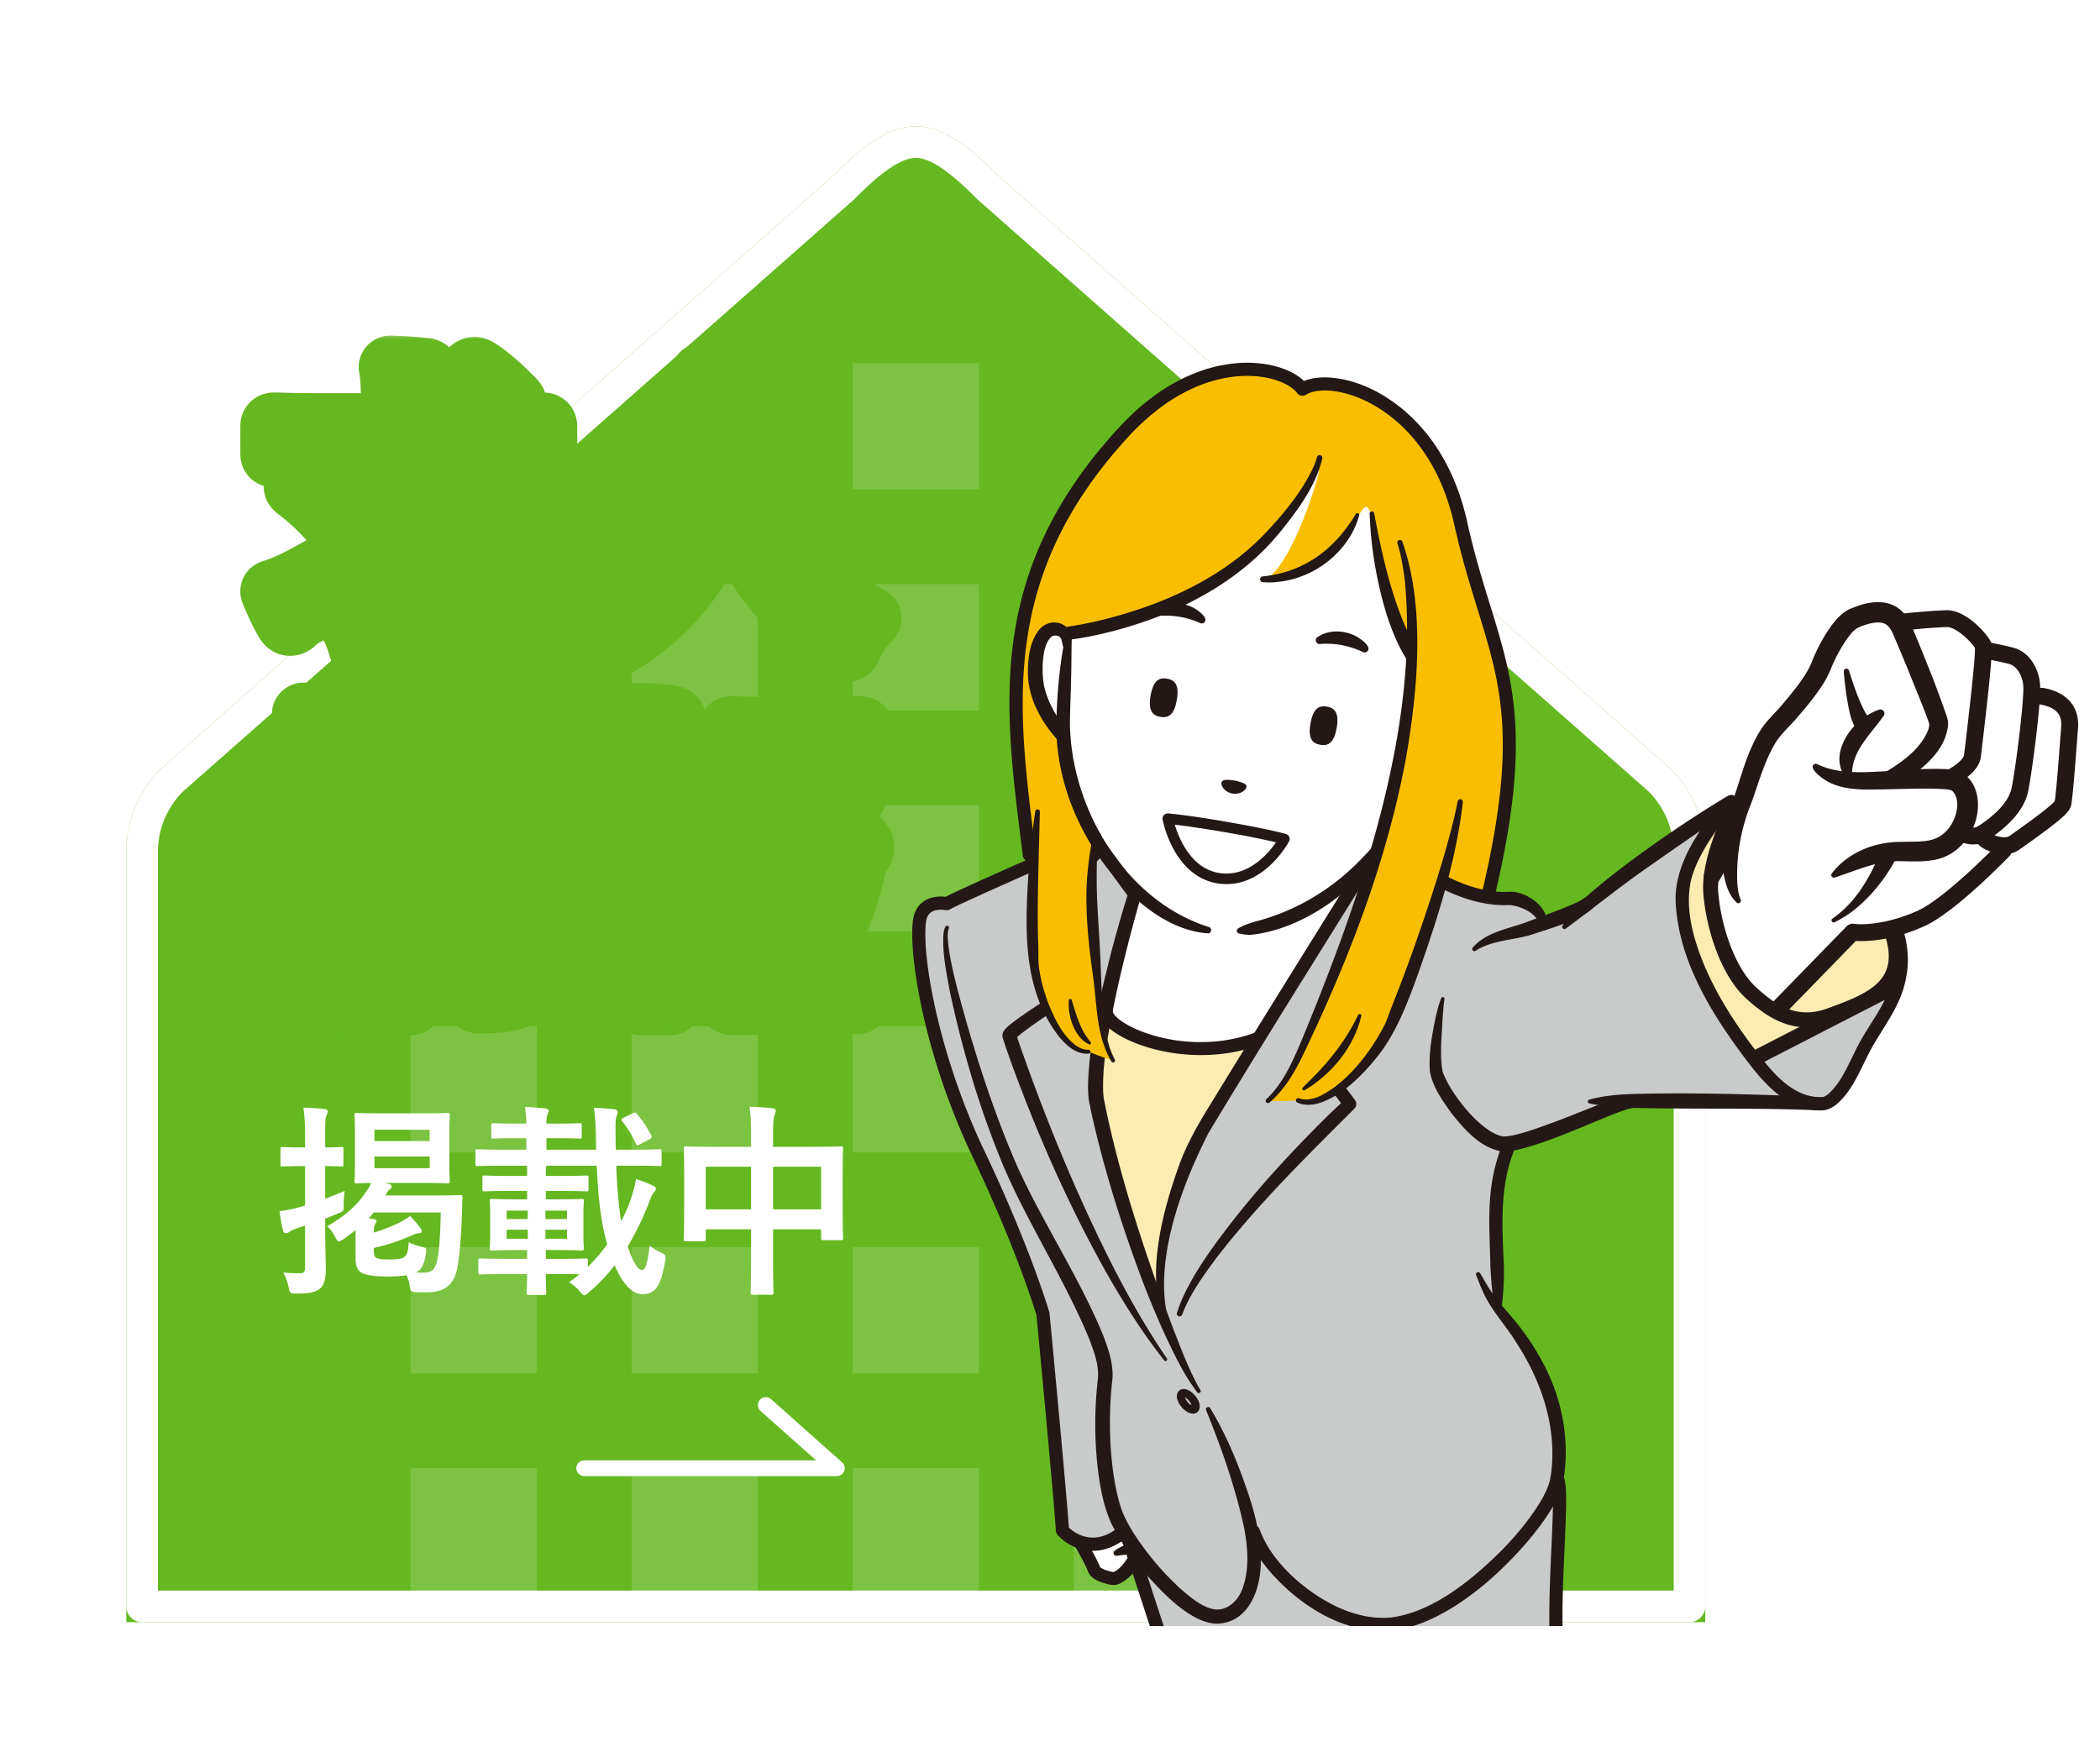
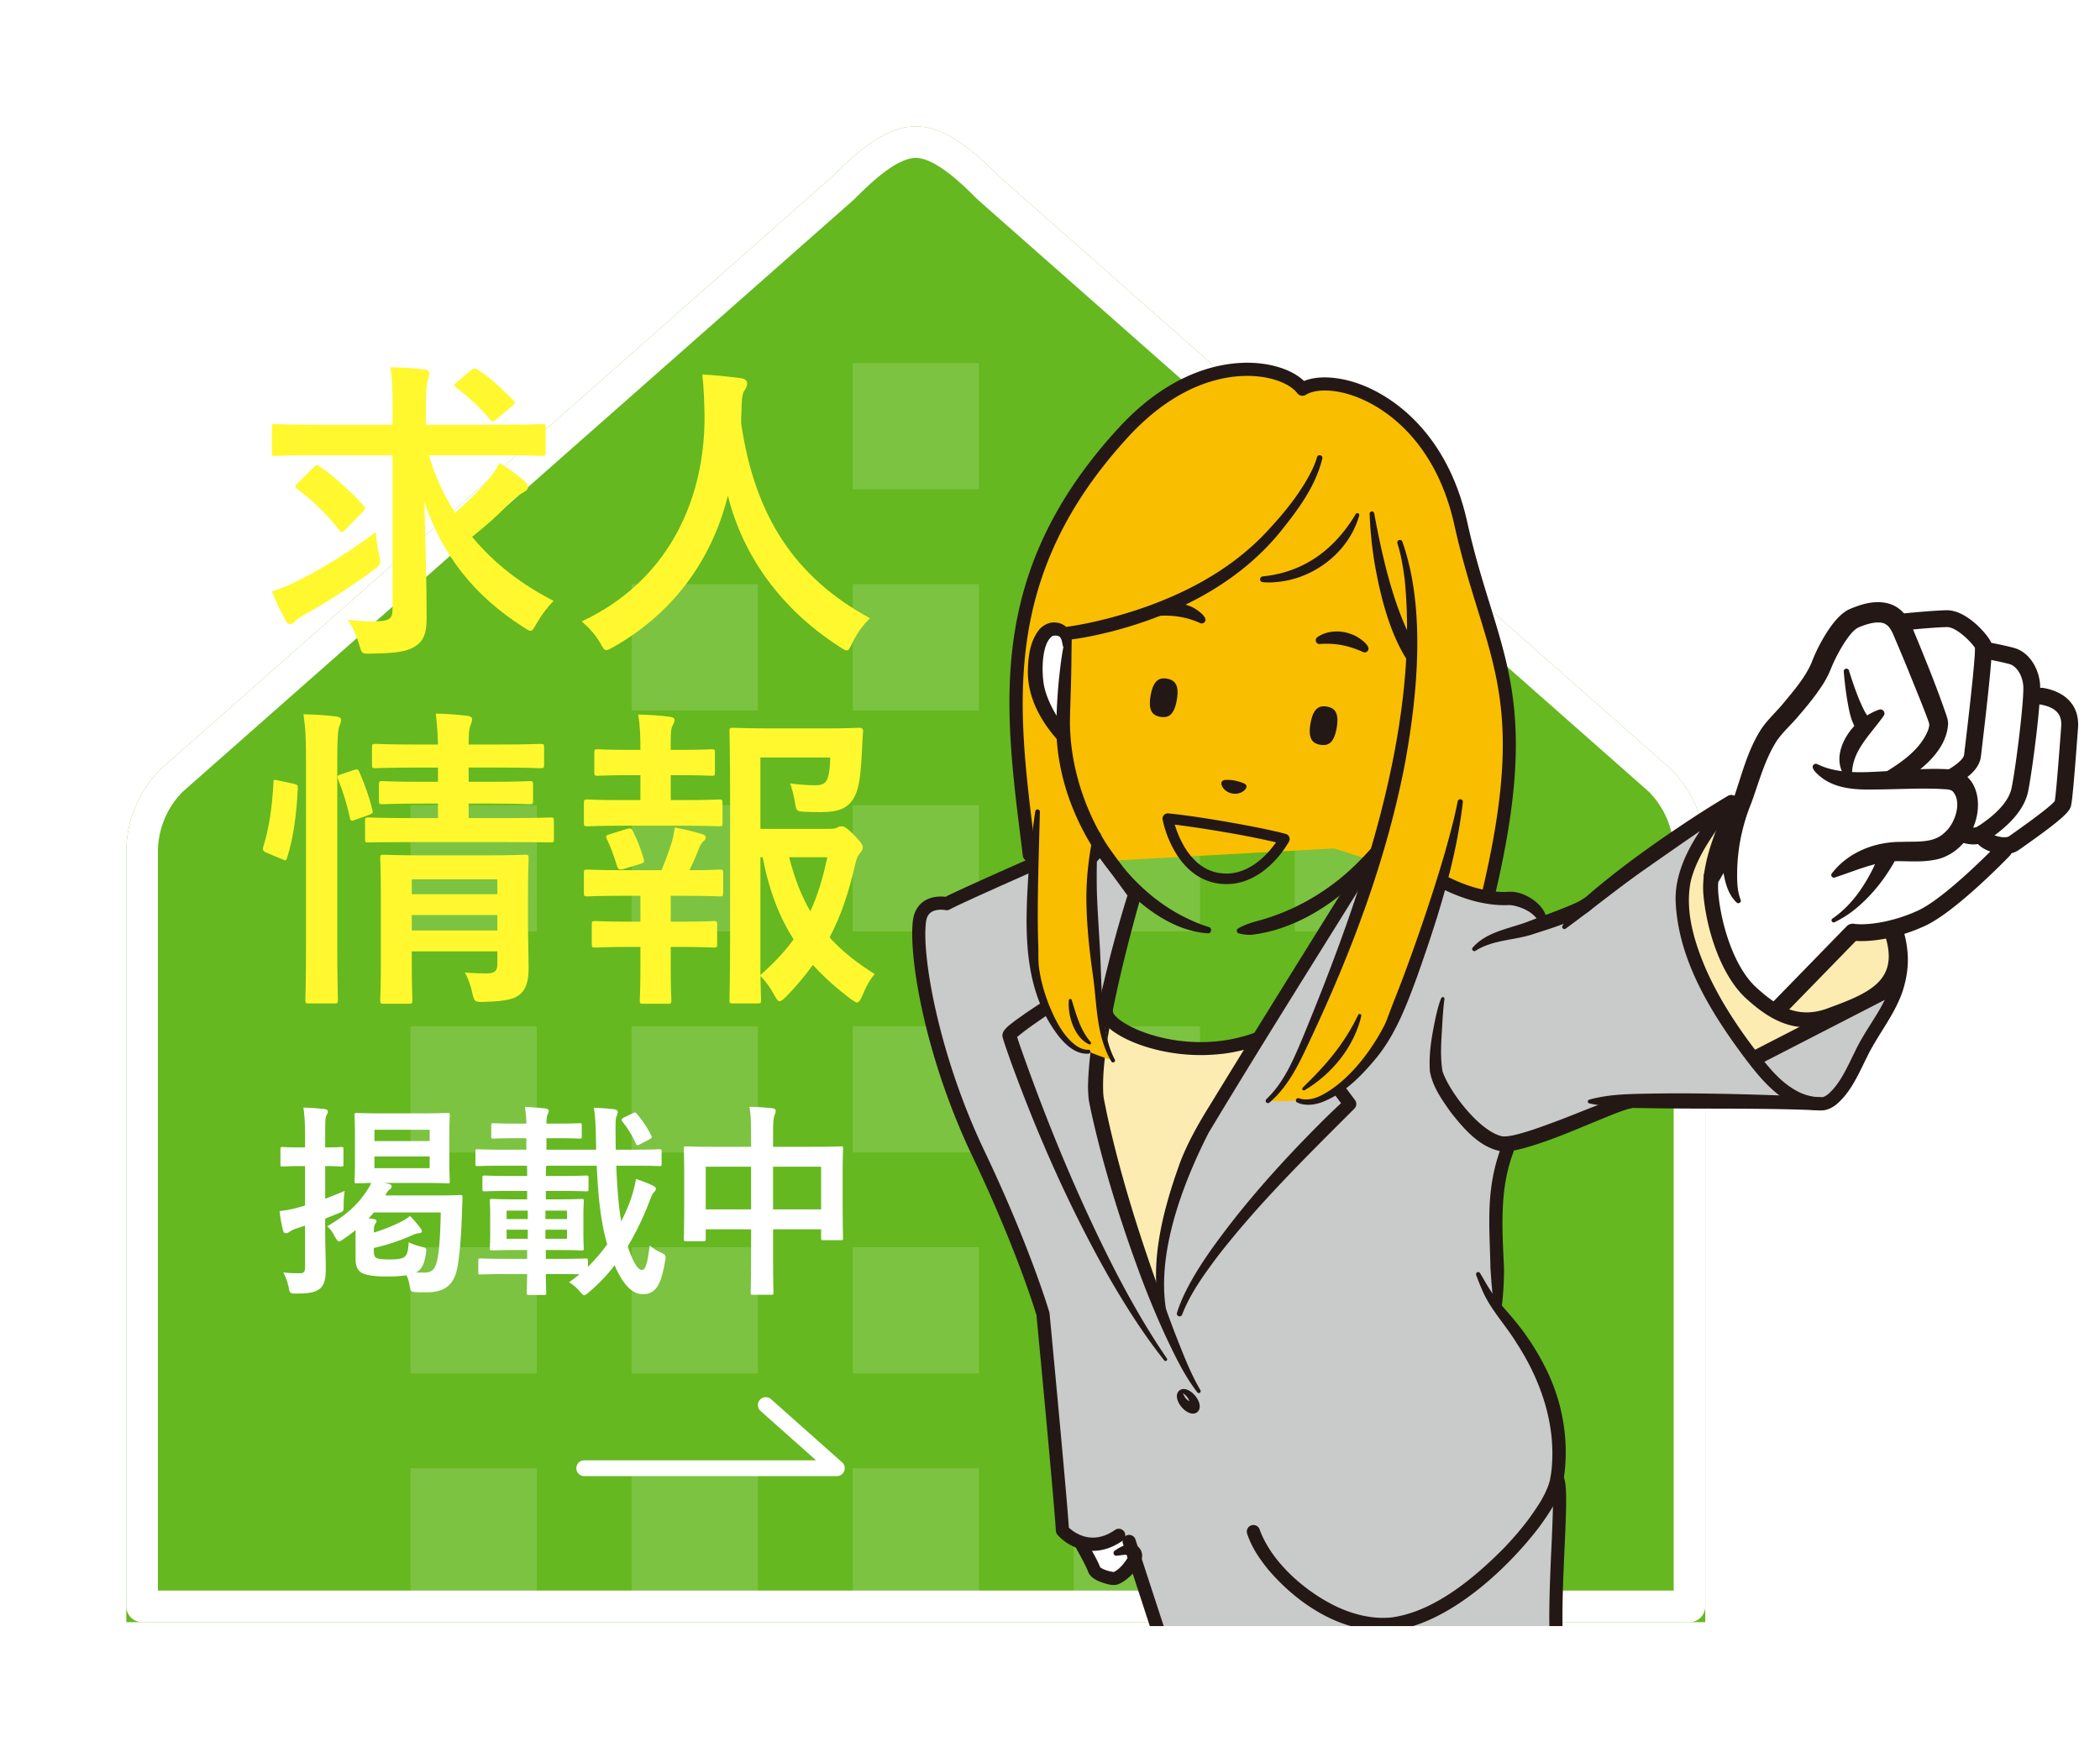
<svg xmlns="http://www.w3.org/2000/svg" width="133" height="111" fill="none">
  <g filter="url(#filter0_d_1601_4833)">
    <path d="M108 54.001v48.75H8v-48.75a7.439 7.439 0 012.198-5.306l42.5-37.5C54.105 9.79 56.012 8 58 8c1.988 0 3.895 1.79 5.302 3.195l42.5 37.5A7.443 7.443 0 01108 54z" fill="#65B820" />
    <path d="M107 53.998v47.753H9.001h0v-47.75L9 53.998a6.439 6.439 0 011.883-4.573l42.477-37.48.045-.043c.702-.7 1.475-1.442 2.295-2.009C56.528 9.32 57.3 9 58 9c.7 0 1.472.32 2.3.893.82.567 1.593 1.308 2.295 2.01l.045.042 42.477 37.48A6.444 6.444 0 01107 53.998z" stroke="#fff" stroke-width="2" stroke-linejoin="round" />
  </g>
  <path d="M54 23h8v8h-8v-8zM40 37h8v8h-8v-8zm14 0h8v8h-8v-8zm14 0h8v8h-8v-8zM26 51h8v8h-8v-8zm14 0h8v8h-8v-8zm14 0h8v8h-8v-8zm14 0h8v8h-8v-8zm14 0h8v8h-8v-8zM26 65h8v8h-8v-8zm14 0h8v8h-8v-8zm14 0h8v8h-8v-8zm14 0h8v8h-8v-8zm14 0h8v8h-8v-8zM26 79h8v8h-8v-8zm14 0h8v8h-8v-8zm14 0h8v8h-8v-8zm14 0h8v8h-8v-8zm14 0h8v8h-8v-8zM26 93h8v8h-8v-8zm14 0h8v8h-8v-8zm14 0h8v8h-8v-8zm14 0h8v8h-8v-8zm14 0h8v8h-8v-8z" opacity=".15" fill="#fff" />
  <mask id="a" maskUnits="userSpaceOnUse" x="14" y="21" width="44" height="45" fill="#000">
-     <path fill="#fff" d="M14 21h44v45H14z" />
    <path d="M24.86 28.84h-4.88c-1.82 0-2.44.04-2.56.04-.2 0-.2-.02-.2-.22V27.1c0-.22 0-.24.2-.24.12 0 .74.04 2.56.04h4.88v-1.22c0-1.06-.02-1.74-.14-2.42.74.02 1.48.06 2.18.14.2.02.28.12.28.22 0 .18-.04.34-.1.52-.08.26-.1.76-.1 1.5v1.26h4.8c1.82 0 2.44-.04 2.56-.04.2 0 .22.02.22.24v1.56c0 .2-.02.22-.22.22-.12 0-.74-.04-2.56-.04h-4.62c.4 1.34.96 2.54 1.66 3.64.76-.66 1.48-1.36 2.18-2.2.26-.3.46-.6.64-.96.66.42 1.2.82 1.56 1.14.2.18.24.28.24.4 0 .14-.12.24-.28.32-.24.12-.54.34-1.02.82-.68.7-1.38 1.32-2.24 2 1.36 1.66 3.1 3 5.16 4.06-.38.38-.76.88-1.08 1.44-.18.32-.26.46-.38.46-.1 0-.24-.1-.46-.24-3.12-2-5.12-4.54-6.26-7.92.06 2.54.14 5.06.14 7.34 0 .92-.16 1.46-.76 1.82-.48.3-1.12.42-2.76.44-.62.02-.58 0-.76-.6-.18-.58-.42-1.16-.74-1.54.64.06 1.14.1 1.56.1 1.06 0 1.3-.12 1.3-.76v-9.76zM23.8 33.7c.02.4.1.94.2 1.42.14.62.14.62-.36 1-1.54 1.14-3 2.06-4.36 2.82-.3.16-.48.32-.58.4-.12.14-.22.2-.32.2-.12 0-.22-.1-.3-.26-.26-.46-.6-1.16-.86-1.82.6-.18 1.12-.42 1.62-.66 1.62-.82 3.32-1.86 4.96-3.1zm-4.92-3.12l.96-.96c.18-.18.22-.2.4-.08.88.6 2.02 1.62 2.76 2.46.08.08.12.14.12.2 0 .04-.04.1-.12.2l-1.1 1.12c-.2.2-.26.26-.4.08-.72-.94-1.72-1.92-2.66-2.62-.1-.08-.14-.12-.14-.16 0-.06.06-.12.18-.24zm10.06-6.38l.9-.76c.18-.14.24-.12.46 0 .74.48 1.54 1.22 2.22 1.92.12.1.14.2-.12.4l-.96.8c-.1.08-.18.14-.24.14s-.12-.06-.2-.16c-.56-.7-1.38-1.44-2.12-2-.16-.12-.16-.16.06-.34zM55.1 39.16c-.46.44-.84.98-1.12 1.56-.16.34-.22.48-.36.48-.1 0-.22-.08-.46-.24-3.82-2.46-6.14-5.88-7.06-9.56-1.06 4.22-3.58 7.5-7.24 9.58-.22.12-.36.2-.46.2-.14 0-.22-.14-.4-.48-.34-.56-.74-.98-1.16-1.34 5.26-2.44 7.82-7.44 7.78-13.04-.02-.88-.04-1.72-.14-2.6.78.04 1.74.14 2.46.24.26.04.38.16.38.32 0 .22-.1.34-.2.5-.12.2-.16.68-.16 1.32-.02.24-.02.48-.02.72.86 5.86 3.38 9.74 8.16 12.34zM33.44 56.72v1.78c0 1 .04 2.16.04 2.78 0 .78-.12 1.32-.52 1.68-.34.3-.82.46-2.28.5-.62.02-.64.02-.78-.62-.08-.38-.26-.9-.46-1.24.46.04 1 .06 1.36.06.58 0 .7-.2.7-.6v-.8h-5.42v.92c0 1.4.04 2.06.04 2.16 0 .22-.02.24-.24.24h-1.56c-.22 0-.24-.02-.24-.24 0-.1.04-.7.04-2.12v-4.68c0-1.4-.04-2.04-.04-2.16 0-.22.02-.24.24-.24.12 0 .72.04 2.48.04h3.98c1.76 0 2.34-.04 2.48-.04.2 0 .22.02.22.24 0 .12-.04.86-.04 2.34zm-7.36 2.22h5.42v-.98h-5.42v.98zm5.42-3.24h-5.42v.94h5.42v-.94zm.66-2.36h-6.1c-1.94 0-2.6.02-2.72.02-.2 0-.22 0-.22-.22V52c0-.2.02-.22.22-.22.12 0 .78.04 2.72.04h1.68v-.92h-1c-1.8 0-2.38.04-2.52.04-.2 0-.22-.02-.22-.24v-1c0-.2.02-.22.22-.22.14 0 .72.04 2.52.04h1v-.9h-1.32c-1.88 0-2.52.04-2.64.04-.2 0-.22-.02-.22-.22v-1.08c0-.22.02-.24.22-.24.12 0 .76.04 2.64.04h1.32c-.02-.7-.06-1.26-.14-1.96.74.02 1.3.06 1.98.14.22.02.32.12.32.2 0 .2-.1.36-.14.52-.06.2-.08.52-.08 1.1h1.92c1.86 0 2.5-.04 2.62-.04.22 0 .24.02.24.24v1.08c0 .2-.02.22-.24.22-.12 0-.76-.04-2.62-.04h-1.92v.9h1.36c1.78 0 2.38-.04 2.5-.04.2 0 .22.02.22.22v1c0 .22-.02.24-.22.24-.12 0-.72-.04-2.5-.04h-1.36v.92h2.48c1.92 0 2.6-.04 2.7-.04.2 0 .22.02.22.22v1.14c0 .22-.02.22-.22.22-.1 0-.78-.02-2.7-.02zm-12.78 6.5V48.26c0-1.42-.02-2.06-.16-3.02.76.02 1.4.06 2.06.14.2.02.32.1.32.2 0 .14-.04.26-.1.4-.1.26-.14.76-.14 2.22v11.62c0 2.26.04 3.4.04 3.5 0 .22-.02.24-.22.24h-1.62c-.2 0-.22-.02-.22-.24 0-.1.04-1.24.04-3.48zm-1.74-10.4l.94.2c.26.06.3.1.28.32-.08 1.64-.28 3.14-.68 4.38-.06.2-.1.18-.32.08l-.96-.4c-.26-.1-.28-.2-.22-.4.34-1.08.56-2.46.64-4.06 0-.2.04-.18.32-.12zm3.98-.4l.78-.26c.22-.08.28-.06.36.12.34.78.62 1.56.82 2.38.06.2.04.24-.22.34l-.84.3c-.26.1-.32.1-.36-.12-.2-.92-.44-1.66-.74-2.42-.08-.22-.06-.26.2-.34zm26.54 3.46h4.3c.32 0 .46-.02.56-.08.1-.06.18-.08.3-.08s.28.06.76.54c.48.5.56.64.56.78 0 .16-.06.24-.14.34-.16.18-.24.32-.34.76-.4 1.76-.9 3.26-1.62 4.62.8.88 1.74 1.62 2.86 2.32-.3.34-.56.8-.78 1.36-.14.3-.22.44-.34.44-.08 0-.2-.08-.4-.22-.9-.68-1.68-1.38-2.4-2.16-.5.7-1.06 1.36-1.7 2.02-.2.18-.3.28-.4.28-.12 0-.2-.14-.36-.42-.28-.52-.58-.9-.86-1.18.02.94.04 1.46.04 1.54 0 .18-.02.2-.22.2h-1.54c-.22 0-.24-.02-.24-.2 0-.14.04-1.46.04-4.18v-8.62c0-2.74-.04-4.1-.04-4.24 0-.2.02-.22.24-.22.12 0 .9.04 2.48.04h3.22c1.6 0 2.14-.04 2.26-.04.2 0 .28.06.26.26-.04.38-.04.68-.06 1.02-.08 1.66-.18 2.46-.44 3-.38.78-.94 1.06-2.18 1.06-.34 0-.7 0-1.06-.02-.46-.04-.48-.04-.56-.52-.1-.58-.22-1.02-.32-1.28.58.08 1.08.12 1.56.12.52 0 .72-.12.84-.52.1-.34.14-.78.14-1.24h-4.42v4.52zm0 1.8v7.46c.84-.74 1.54-1.48 2.1-2.26-.88-1.38-1.54-3.04-1.96-5.2h-.14zm4.24 0h-2.42c.34 1.34.78 2.46 1.34 3.42.48-1.02.8-2.14 1.08-3.42zm-12.5 4.08h.66v-1.64h-1.02c-1.68 0-2.24.04-2.34.04-.2 0-.22-.02-.22-.24V55.3c0-.2.02-.22.22-.22.1 0 .66.04 2.34.04h2.36c.24-.58.46-1.18.64-1.76.08-.26.14-.56.2-.94.56.1 1.16.24 1.68.4.2.06.28.12.28.22s-.06.18-.14.24c-.1.08-.2.24-.26.38-.22.56-.38.94-.64 1.46 1.32 0 1.8-.04 1.92-.04.2 0 .22.02.22.22v1.24c0 .22-.02.24-.22.24-.12 0-.66-.04-2.36-.04h-.74v1.64h.54c1.56 0 2.06-.04 2.18-.04.2 0 .22.02.22.22v1.24c0 .2-.02.22-.22.22-.12 0-.62-.04-2.18-.04h-.54v1.3c0 1.34.04 1.98.04 2.08 0 .2-.02.22-.22.22h-1.56c-.2 0-.22-.02-.22-.22 0-.12.04-.74.04-2.08v-1.3h-.66c-1.56 0-2.08.04-2.2.04-.2 0-.22-.02-.22-.22v-1.24c0-.2.02-.22.22-.22.12 0 .64.04 2.2.04zm-.34-7.7h1V49.1h-.54c-1.54 0-2.04.04-2.16.04-.2 0-.22-.02-.22-.22v-1.26c0-.18.02-.2.22-.2.12 0 .62.04 2.16.04h.54v-.04c0-.84-.02-1.48-.14-2.2.74.02 1.4.06 1.98.14.22.02.32.1.32.2 0 .14-.06.24-.12.36-.1.18-.12.44-.12 1v.54h.44c1.54 0 2.04-.04 2.16-.04.18 0 .2.02.2.2v1.26c0 .2-.02.22-.2.22-.12 0-.62-.04-2.16-.04h-.44v1.58h.68c1.72 0 2.26-.04 2.38-.04.2 0 .22.02.22.24v1.24c0 .2-.02.22-.22.22-.12 0-.66-.04-2.38-.04h-3.6c-1.68 0-2.24.04-2.34.04-.22 0-.24-.02-.24-.22v-1.24c0-.22.02-.24.24-.24.1 0 .66.04 2.34.04zm1 4.04l-1.04.32c-.08.02-.16.04-.22.04-.1 0-.18-.08-.22-.22-.2-.66-.4-1.2-.64-1.7-.1-.22-.06-.24.18-.32l1.1-.34c.22-.06.28-.02.36.14.28.56.5 1.12.68 1.74.06.2.06.26-.2.34z" />
  </mask>
  <path d="M24.86 28.84h-4.88c-1.82 0-2.44.04-2.56.04-.2 0-.2-.02-.2-.22V27.1c0-.22 0-.24.2-.24.12 0 .74.04 2.56.04h4.88v-1.22c0-1.06-.02-1.74-.14-2.42.74.02 1.48.06 2.18.14.2.02.28.12.28.22 0 .18-.04.34-.1.52-.08.26-.1.76-.1 1.5v1.26h4.8c1.82 0 2.44-.04 2.56-.04.2 0 .22.02.22.24v1.56c0 .2-.02.22-.22.22-.12 0-.74-.04-2.56-.04h-4.62c.4 1.34.96 2.54 1.66 3.64.76-.66 1.48-1.36 2.18-2.2.26-.3.46-.6.64-.96.66.42 1.2.82 1.56 1.14.2.18.24.28.24.4 0 .14-.12.24-.28.32-.24.12-.54.34-1.02.82-.68.7-1.38 1.32-2.24 2 1.36 1.66 3.1 3 5.16 4.06-.38.38-.76.88-1.08 1.44-.18.32-.26.46-.38.46-.1 0-.24-.1-.46-.24-3.12-2-5.12-4.54-6.26-7.92.06 2.54.14 5.06.14 7.34 0 .92-.16 1.46-.76 1.82-.48.3-1.12.42-2.76.44-.62.02-.58 0-.76-.6-.18-.58-.42-1.16-.74-1.54.64.06 1.14.1 1.56.1 1.06 0 1.3-.12 1.3-.76v-9.76zM23.8 33.7c.02.4.1.94.2 1.42.14.62.14.62-.36 1-1.54 1.14-3 2.06-4.36 2.82-.3.16-.48.32-.58.4-.12.14-.22.2-.32.2-.12 0-.22-.1-.3-.26-.26-.46-.6-1.16-.86-1.82.6-.18 1.12-.42 1.62-.66 1.62-.82 3.32-1.86 4.96-3.1zm-4.92-3.12l.96-.96c.18-.18.22-.2.4-.08.88.6 2.02 1.62 2.76 2.46.08.08.12.14.12.2 0 .04-.04.1-.12.2l-1.1 1.12c-.2.2-.26.26-.4.08-.72-.94-1.72-1.92-2.66-2.62-.1-.08-.14-.12-.14-.16 0-.06.06-.12.18-.24zm10.06-6.38l.9-.76c.18-.14.24-.12.46 0 .74.48 1.54 1.22 2.22 1.92.12.1.14.2-.12.4l-.96.8c-.1.08-.18.14-.24.14s-.12-.06-.2-.16c-.56-.7-1.38-1.44-2.12-2-.16-.12-.16-.16.06-.34zM55.1 39.16c-.46.44-.84.98-1.12 1.56-.16.34-.22.48-.36.48-.1 0-.22-.08-.46-.24-3.82-2.46-6.14-5.88-7.06-9.56-1.06 4.22-3.58 7.5-7.24 9.58-.22.12-.36.2-.46.2-.14 0-.22-.14-.4-.48-.34-.56-.74-.98-1.16-1.34 5.26-2.44 7.82-7.44 7.78-13.04-.02-.88-.04-1.72-.14-2.6.78.04 1.74.14 2.46.24.26.04.38.16.38.32 0 .22-.1.34-.2.5-.12.2-.16.68-.16 1.32-.02.24-.02.48-.02.72.86 5.86 3.38 9.74 8.16 12.34zM33.44 56.72v1.78c0 1 .04 2.16.04 2.78 0 .78-.12 1.32-.52 1.68-.34.3-.82.46-2.28.5-.62.02-.64.02-.78-.62-.08-.38-.26-.9-.46-1.24.46.04 1 .06 1.36.06.58 0 .7-.2.7-.6v-.8h-5.42v.92c0 1.4.04 2.06.04 2.16 0 .22-.02.24-.24.24h-1.56c-.22 0-.24-.02-.24-.24 0-.1.04-.7.04-2.12v-4.68c0-1.4-.04-2.04-.04-2.16 0-.22.02-.24.24-.24.12 0 .72.04 2.48.04h3.98c1.76 0 2.34-.04 2.48-.04.2 0 .22.02.22.24 0 .12-.04.86-.04 2.34zm-7.36 2.22h5.42v-.98h-5.42v.98zm5.42-3.24h-5.42v.94h5.42v-.94zm.66-2.36h-6.1c-1.94 0-2.6.02-2.72.02-.2 0-.22 0-.22-.22V52c0-.2.02-.22.22-.22.12 0 .78.04 2.72.04h1.68v-.92h-1c-1.8 0-2.38.04-2.52.04-.2 0-.22-.02-.22-.24v-1c0-.2.02-.22.22-.22.14 0 .72.04 2.52.04h1v-.9h-1.32c-1.88 0-2.52.04-2.64.04-.2 0-.22-.02-.22-.22v-1.08c0-.22.02-.24.22-.24.12 0 .76.04 2.64.04h1.32c-.02-.7-.06-1.26-.14-1.96.74.02 1.3.06 1.98.14.22.02.32.12.32.2 0 .2-.1.36-.14.52-.06.2-.08.52-.08 1.1h1.92c1.86 0 2.5-.04 2.62-.04.22 0 .24.02.24.24v1.08c0 .2-.02.22-.24.22-.12 0-.76-.04-2.62-.04h-1.92v.9h1.36c1.78 0 2.38-.04 2.5-.04.2 0 .22.02.22.22v1c0 .22-.02.24-.22.24-.12 0-.72-.04-2.5-.04h-1.36v.92h2.48c1.92 0 2.6-.04 2.7-.04.2 0 .22.02.22.22v1.14c0 .22-.02.22-.22.22-.1 0-.78-.02-2.7-.02zm-12.78 6.5V48.26c0-1.42-.02-2.06-.16-3.02.76.02 1.4.06 2.06.14.2.02.32.1.32.2 0 .14-.04.26-.1.4-.1.26-.14.76-.14 2.22v11.62c0 2.26.04 3.4.04 3.5 0 .22-.02.24-.22.24h-1.62c-.2 0-.22-.02-.22-.24 0-.1.04-1.24.04-3.48zm-1.74-10.4l.94.2c.26.06.3.1.28.32-.08 1.64-.28 3.14-.68 4.38-.06.2-.1.18-.32.08l-.96-.4c-.26-.1-.28-.2-.22-.4.34-1.08.56-2.46.64-4.06 0-.2.04-.18.32-.12zm3.98-.4l.78-.26c.22-.08.28-.06.36.12.34.78.62 1.56.82 2.38.06.2.04.24-.22.34l-.84.3c-.26.1-.32.1-.36-.12-.2-.92-.44-1.66-.74-2.42-.08-.22-.06-.26.2-.34zm26.54 3.46h4.3c.32 0 .46-.02.56-.08.1-.06.18-.08.3-.08s.28.06.76.54c.48.5.56.64.56.78 0 .16-.06.24-.14.34-.16.18-.24.32-.34.76-.4 1.76-.9 3.26-1.62 4.62.8.88 1.74 1.62 2.86 2.32-.3.34-.56.8-.78 1.36-.14.3-.22.44-.34.44-.08 0-.2-.08-.4-.22-.9-.68-1.68-1.38-2.4-2.16-.5.7-1.06 1.36-1.7 2.02-.2.18-.3.28-.4.28-.12 0-.2-.14-.36-.42-.28-.52-.58-.9-.86-1.18.02.94.04 1.46.04 1.54 0 .18-.02.2-.22.2h-1.54c-.22 0-.24-.02-.24-.2 0-.14.04-1.46.04-4.18v-8.62c0-2.74-.04-4.1-.04-4.24 0-.2.02-.22.24-.22.12 0 .9.04 2.48.04h3.22c1.6 0 2.14-.04 2.26-.04.2 0 .28.06.26.26-.04.38-.04.68-.06 1.02-.08 1.66-.18 2.46-.44 3-.38.78-.94 1.06-2.18 1.06-.34 0-.7 0-1.06-.02-.46-.04-.48-.04-.56-.52-.1-.58-.22-1.02-.32-1.28.58.08 1.08.12 1.56.12.52 0 .72-.12.84-.52.1-.34.14-.78.14-1.24h-4.42v4.52zm0 1.8v7.46c.84-.74 1.54-1.48 2.1-2.26-.88-1.38-1.54-3.04-1.96-5.2h-.14zm4.24 0h-2.42c.34 1.34.78 2.46 1.34 3.42.48-1.02.8-2.14 1.08-3.42zm-12.5 4.08h.66v-1.64h-1.02c-1.68 0-2.24.04-2.34.04-.2 0-.22-.02-.22-.24V55.3c0-.2.02-.22.22-.22.1 0 .66.04 2.34.04h2.36c.24-.58.46-1.18.64-1.76.08-.26.14-.56.2-.94.56.1 1.16.24 1.68.4.2.06.28.12.28.22s-.06.18-.14.24c-.1.08-.2.24-.26.38-.22.56-.38.94-.64 1.46 1.32 0 1.8-.04 1.92-.04.2 0 .22.02.22.22v1.24c0 .22-.02.24-.22.24-.12 0-.66-.04-2.36-.04h-.74v1.64h.54c1.56 0 2.06-.04 2.18-.04.2 0 .22.02.22.22v1.24c0 .2-.02.22-.22.22-.12 0-.62-.04-2.18-.04h-.54v1.3c0 1.34.04 1.98.04 2.08 0 .2-.02.22-.22.22h-1.56c-.2 0-.22-.02-.22-.22 0-.12.04-.74.04-2.08v-1.3h-.66c-1.56 0-2.08.04-2.2.04-.2 0-.22-.02-.22-.22v-1.24c0-.2.02-.22.22-.22.12 0 .64.04 2.2.04zm-.34-7.7h1V49.1h-.54c-1.54 0-2.04.04-2.16.04-.2 0-.22-.02-.22-.22v-1.26c0-.18.02-.2.22-.2.12 0 .62.04 2.16.04h.54v-.04c0-.84-.02-1.48-.14-2.2.74.02 1.4.06 1.98.14.22.02.32.1.32.2 0 .14-.06.24-.12.36-.1.18-.12.44-.12 1v.54h.44c1.54 0 2.04-.04 2.16-.04.18 0 .2.02.2.2v1.26c0 .2-.02.22-.2.22-.12 0-.62-.04-2.16-.04h-.44v1.58h.68c1.72 0 2.26-.04 2.38-.04.2 0 .22.02.22.24v1.24c0 .2-.02.22-.22.22-.12 0-.66-.04-2.38-.04h-3.6c-1.68 0-2.24.04-2.34.04-.22 0-.24-.02-.24-.22v-1.24c0-.22.02-.24.24-.24.1 0 .66.04 2.34.04zm1 4.04l-1.04.32c-.08.02-.16.04-.22.04-.1 0-.18-.08-.22-.22-.2-.66-.4-1.2-.64-1.7-.1-.22-.06-.24.18-.32l1.1-.34c.22-.06.28-.02.36.14.28.56.5 1.12.68 1.74.06.2.06.26-.2.34z" fill="#FFF82F" />
-   <path d="M24.86 28.84h2a2 2 0 00-2-2v2zm0-1.94v2a2 2 0 002-2h-2zm-.14-3.64l.054-2a2 2 0 00-2.024 2.348l1.97-.348zm2.18.14l-.227 1.987.028.003.199-1.99zm.18.74l-1.897-.633-.015.045 1.912.588zm-.1 2.76h-2a2 2 0 002 2v-2zm.18 1.94v-2a2 2 0 00-1.916 2.572l1.916-.572zm1.66 3.64l-1.687 1.074a2 2 0 002.998.436l-1.311-1.51zm2.18-2.2l-1.511-1.31-.025.03L31 30.28zm.64-.96l1.074-1.687a2 2 0 00-2.863.793l1.789.894zm1.56 1.14l1.338-1.487-.01-.008L33.2 30.46zm-.04.72l.894 1.789-.894-1.789zm-1.02.82l-1.414-1.414a3.982 3.982 0 00-.02.02L32.14 32zm-2.24 2l-1.24-1.569a2 2 0 00-.307 2.837L29.9 34zm5.16 4.06l1.414 1.414a2 2 0 00-.499-3.192l-.915 1.778zm-1.08 1.44l-1.736-.992-.007.011 1.743.981zm-.84.22l-1.08 1.684.006.003 1.074-1.687zm-6.26-7.92l1.895-.64a2 2 0 00-3.894.687l1.999-.047zm-.62 9.16l-1.029-1.715-.031.019 1.06 1.696zm-2.76.44l-.024-2-.04.001.064 1.999zm-.76-.6l1.916-.575-.006-.018-1.91.593zM22 39.26l.187-1.991a2 2 0 00-1.717 3.28L22 39.26zm1.8-5.56l1.997-.1a2 2 0 00-3.203-1.495L23.8 33.7zm.2 1.42l-1.958.408.007.032L24 35.12zm-.36 1l1.19 1.608.02-.016-1.21-1.592zm-4.36 2.82l.941 1.765.035-.02-.976-1.745zm-.58.4l-1.25-1.562a2.005 2.005 0 00-.268.26L18.7 39.34zm-.62-.06l1.789-.894a2.026 2.026 0 00-.048-.09l-1.741.984zm-.86-1.82l-.575-1.916a2 2 0 00-1.286 2.649l1.861-.733zm1.62-.66l.866 1.803.037-.019-.903-1.784zm.04-6.22l1.414 1.414-1.414-1.414zm.96-.96l-1.414-1.414 1.414 1.414zm.4-.08l1.127-1.652-.018-.012-1.109 1.664zM23 32l-1.5 1.322c.027.032.056.062.086.092L23 32zm0 .4l1.427 1.401c.047-.048.092-.099.135-.152L23 32.4zm-1.1 1.12l1.414 1.414a.766.766 0 00.013-.013L21.9 33.52zm-.4.08l-1.588 1.216.01.012L21.5 33.6zm-2.66-2.62l-1.25 1.562.055.042 1.195-1.604zm10.1-6.78l1.266 1.548.024-.02-1.29-1.528zm.9-.76l-1.228-1.579a2.157 2.157 0 00-.062.05l1.29 1.529zm.46 0l1.088-1.678a2.028 2.028 0 00-.13-.078L30.3 23.44zm2.22 1.92l-1.435 1.394a2 2 0 00.155.142l1.28-1.536zm-.12.4l-1.22-1.585-.06.049 1.28 1.536zm-.96.8l1.25 1.562.03-.026-1.28-1.536zm-.44-.02l1.562-1.25L31 26.54zm-2.12-2l1.207-1.595-.007-.005-1.2 1.6zm-4.02 2.3h-4.88v4h4.88v-4zm-4.88 0a79.013 79.013 0 00-2.438.035l-.122.005v4c.078 0 .201-.005.267-.008l.426-.013c.379-.01.972-.019 1.867-.019v-4zm-2.56.04c-.06 0 .067-.005.234.025.194.034.71.16 1.127.66.377.45.422.922.431 1.006.01.098.008.182.008.089h-4c0 .007-.003.168.014.326.015.145.073.658.475 1.14.441.53.996.672 1.245.717.224.04.426.037.466.037v-4zm1.8 1.78V27.1h-4v1.56h4zm0-1.56c0-.094.002-.025-.006.06-.006.06-.04.51-.384.957-.403.525-.93.672-1.154.715-.18.034-.32.028-.256.028v-4c-.035 0-.25-.003-.487.041a2.088 2.088 0 00-1.7 1.88c-.015.149-.013.303-.013.319h4zm-1.8 1.76l.122.005c.108.004.262.01.47.014.416.01 1.043.021 1.968.021v-4a74.338 74.338 0 01-2.293-.032 7.076 7.076 0 00-.267-.008v4zm2.56.04h4.88v-4h-4.88v4zm6.88-2v-1.22h-4v1.22h4zm0-1.22c0-1.061-.017-1.898-.17-2.768l-3.94.696c.087.49.11 1.013.11 2.072h4zm-2.194-.42c.708.018 1.385.056 2.007.127l.454-3.974a27.498 27.498 0 00-2.353-.152l-.108 3.998zm2.035.13a1.638 1.638 0 01-.915-.415 1.816 1.816 0 01-.606-1.355h4c0-.617-.261-1.213-.736-1.635a2.365 2.365 0 00-1.345-.575l-.398 3.98zm-1.521-1.77a.79.79 0 01.014-.143c.004-.023.006-.021-.011.03l3.794 1.265c.088-.261.203-.658.203-1.152h-4zm-.012-.068a4.507 4.507 0 00-.164 1.038c-.02.312-.024.67-.024 1.05h4c0-.36.005-.622.016-.81.006-.093.012-.148.016-.176.005-.034.002 0-.02.074l-3.824-1.176zm-.188 2.088v1.26h4v-1.26h-4zm2 3.26h4.8v-4h-4.8v4zm4.8 0a79.013 79.013 0 002.438-.035l.122-.005v-4c-.078 0-.201.005-.267.008l-.426.013c-.379.01-.972.019-1.867.019v4zm2.56-.04c.057 0-.066.005-.23-.024a1.892 1.892 0 01-1.055-.582 1.874 1.874 0 01-.478-.983c-.02-.134-.017-.23-.017-.171h4c0-.051.001-.232-.03-.432-.03-.2-.127-.685-.535-1.127-.43-.465-.936-.6-1.188-.644-.223-.04-.424-.037-.467-.037v4zm-1.78-1.76v1.56h4V27.1h-4zm0 1.56c0 .053-.004-.059.021-.21a1.89 1.89 0 01.53-1.02 1.888 1.888 0 011.019-.529c.151-.025.263-.021.21-.021v4c.047 0 .236.002.447-.034a2.113 2.113 0 001.152-.587c.434-.433.55-.926.587-1.151.036-.212.034-.401.034-.448h-4zm1.78-1.78l-.122-.005c-.109-.004-.262-.01-.47-.014a80.532 80.532 0 00-1.968-.021v4a74.338 74.338 0 012.293.032c.066.003.189.008.267.008v-4zm-2.56-.04h-4.62v4h4.62v-4zm-6.536 2.572a16.386 16.386 0 001.889 4.142l3.374-2.148a12.386 12.386 0 01-1.43-3.138l-3.833 1.144zm4.887 4.578a20.81 20.81 0 002.405-2.43L29.464 29a16.91 16.91 0 01-1.955 1.97l2.622 3.02zm2.38-2.4c.371-.428.664-.868.918-1.376l-3.578-1.788a2.464 2.464 0 01-.362.544l3.022 2.62zm-1.945-.583c.605.385 1.05.721 1.305.948l2.658-2.99c-.465-.413-1.1-.877-1.815-1.332l-2.148 3.374zm1.296.94c.035.03-.09-.071-.212-.287a1.659 1.659 0 01-.21-.8h4c0-.336-.068-.74-.3-1.155a2.896 2.896 0 00-.602-.732l-2.676 2.974zm-.422-1.087c0-.566.262-.977.472-1.197.179-.188.342-.266.354-.272l1.788 3.578c.163-.082 1.386-.675 1.386-2.109h-4zm.826-1.469c-.522.261-1 .655-1.54 1.195l2.828 2.828c.42-.42.542-.466.5-.445l-1.788-3.578zm-1.56 1.215a20.312 20.312 0 01-2.046 1.825l2.48 3.138a24.35 24.35 0 002.435-2.175l-2.87-2.788zm-2.353 4.661c1.56 1.904 3.528 3.406 5.792 4.571l1.83-3.556c-1.856-.955-3.368-2.133-4.528-3.55l-3.094 2.535zm5.293 1.379a8.932 8.932 0 00-1.403 1.862l3.474 1.984a4.95 4.95 0 01.757-1.018l-2.828-2.828zm-1.41 1.873a5.09 5.09 0 01-.092.163c-.021.036-.005.005.036-.049a1.67 1.67 0 01.395-.364 1.85 1.85 0 011.025-.309v4c1.016 0 1.583-.67 1.755-.893.165-.215.31-.483.368-.587l-3.486-1.96zm1.364-.559c.3 0 .521.073.623.111.106.04.172.078.178.082.01.005.004.002-.036-.023l-.064-.041-.087-.056-2.148 3.374c.05.032.229.15.363.226.08.045.215.117.381.18.164.062.44.147.79.147v-4zm.62.076c-2.75-1.763-4.455-3.94-5.445-6.875l-3.79 1.278c1.29 3.825 3.586 6.728 7.076 8.965l2.158-3.368zm-9.34-6.189c.061 2.565.14 5.044.14 7.293h4c0-2.311-.081-4.872-.14-7.387l-4 .094zm.14 7.293c0 .177-.008.29-.017.361-.01.07-.016.07-.001.033a.664.664 0 01.229-.289l2.058 3.43a3.363 3.363 0 001.44-1.689c.251-.645.291-1.31.291-1.846h-4zm.18.124h.001l.003-.002-.01.003a1.18 1.18 0 01-.204.047c-.27.044-.718.078-1.514.088l.048 4c1.596-.02 2.781-.11 3.796-.744l-2.12-3.392zm-1.764.137c-.192.006-.165 0-.096.008a1.754 1.754 0 011.29.852c.062.11.092.192.097.205l-.012-.04-.025-.085-.034-.116-3.832 1.15c.022.074.086.3.144.458a2.4 2.4 0 00.682 1.015 2.313 2.313 0 001.3.542c.242.023.496.013.614.009l-.128-3.998zm1.214.806c-.196-.63-.53-1.534-1.12-2.235l-3.06 2.576s.015.018.042.062c.026.044.058.105.095.184.075.162.15.364.223.599l3.82-1.186zm-2.837 1.044c.634.06 1.221.109 1.747.109v-4c-.314 0-.727-.03-1.373-.091l-.374 3.982zm1.747.109c.286 0 .6-.007.896-.044a3.039 3.039 0 001.144-.36c.503-.287.87-.725 1.072-1.247.17-.443.188-.86.188-1.109h-4c0 .072-.013-.091.08-.331a1.548 1.548 0 01.675-.785c.238-.136.41-.145.35-.138a3.712 3.712 0 01-.405.014v4zm3.3-2.76v-9.76h-4v9.76h4zm-5.058-4.8c.027.538.127 1.187.24 1.728l3.916-.816a8.143 8.143 0 01-.16-1.112l-3.995.2zm.247 1.76c.044.194.043.201.04.177a1.553 1.553 0 01.09-.704 1.56 1.56 0 01.389-.61c.02-.018.019-.015-.138.105l2.42 3.184c.093-.07.28-.21.436-.354a2.45 2.45 0 00.656-.97c.176-.49.145-.921.115-1.157-.027-.21-.08-.435-.106-.552l-3.902.881zm.401-1.047a38.522 38.522 0 01-4.146 2.681l1.952 3.492a42.56 42.56 0 004.574-2.959l-2.38-3.214zm-4.111 2.662a4.95 4.95 0 00-.61.385c-.137.1-.288.226-.278.218l2.498 3.124.06-.048a8.11 8.11 0 01.092-.074.957.957 0 01.12-.075l-1.882-3.53zm-1.157.863c.015-.018.113-.132.298-.246.21-.13.519-.252.9-.252v4c.996 0 1.605-.626 1.838-.898l-3.037-2.604zm1.198-.498c.546 0 .948.24 1.173.443.202.182.292.355.316.403l-3.578 1.788c.133.265.734 1.366 2.089 1.366v-4zm1.441.756a13.789 13.789 0 01-.74-1.569l-3.722 1.466c.294.745.674 1.53.98 2.071l3.482-1.968zm-2.026 1.08c.76-.228 1.398-.527 1.91-.773l-1.73-3.606c-.488.234-.89.415-1.33.547l1.15 3.832zm1.948-.792a35.024 35.024 0 005.263-3.289l-2.412-3.19a31.046 31.046 0 01-4.657 2.91l1.806 3.57zm.551-6.59l.96-.96-2.828-2.828-.96.96 2.828 2.828zm.96-.96c.051-.05.012-.008-.057.047a1.858 1.858 0 01-1.784.264 1.628 1.628 0 01-.267-.13l-.015-.01 2.218-3.33c-.013-.008-.757-.584-1.752-.358a2.215 2.215 0 00-.888.431c-.133.106-.244.219-.283.258l2.828 2.828zm-2.14.159c.73.498 1.747 1.404 2.385 2.13l3.002-2.645c-.842-.955-2.105-2.089-3.134-2.79l-2.254 3.304zm2.472 2.221c-.003-.003-.1-.096-.2-.258a1.827 1.827 0 01-.266-.956h4c0-.96-.636-1.544-.706-1.614l-2.828 2.828zM21.12 32.2a1.908 1.908 0 01.267-.97c.049-.08.085-.122.051-.08l3.124 2.5c.046-.058.142-.18.231-.324.051-.083.327-.515.327-1.126h-4zm.453-1.201l-1.1 1.12 2.854 2.802 1.1-1.12L21.573 31zm-1.087 1.107c-.07.07-.051.05-.018.02.011-.01.241-.22.627-.337a1.9 1.9 0 011.505.174c.31.18.47.398.479.41l-3.158 2.455c.079.1.299.378.666.592a2.1 2.1 0 001.673.196c.443-.135.734-.386.818-.458.105-.09.206-.193.236-.224l-2.828-2.828zm2.602.278a16.338 16.338 0 00-3.053-3.008l-2.39 3.208a12.349 12.349 0 012.267 2.232l3.176-2.432zm-2.999-2.966c-.057-.046.03.017.13.13.1.11.481.556.481 1.272h-4c0 .756.402 1.243.546 1.403.146.162.302.285.345.319l2.498-3.124zm.611 1.402c0 .671-.346 1.093-.393 1.152-.04.05-.07.08-.063.073l.05-.05-2.828-2.83c-.026.026-.167.163-.283.308a2.151 2.151 0 00-.483 1.347h4zm9.53-5.092l.9-.76-2.58-3.056-.9.76 2.58 3.056zm.838-.71a1.574 1.574 0 01-.27.16 1.793 1.793 0 01-1.413.035c-.066-.028-.105-.051-.043-.017l1.916-3.512c-.048-.026-.177-.097-.322-.158a2.298 2.298 0 00-.804-.182c-.825-.032-1.379.408-1.52.517l2.456 3.158zm-1.856.1c.548.356 1.224.967 1.873 1.636l2.87-2.788c-.71-.73-1.635-1.6-2.567-2.204l-2.176 3.356zm2.028 1.778a1.727 1.727 0 01-.402-.492 1.879 1.879 0 01-.197-1.274c.084-.416.283-.682.373-.79a1.34 1.34 0 01.167-.165l2.438 3.17c.127-.097.297-.24.458-.431.155-.185.39-.52.487-1 .242-1.213-.589-1.945-.764-2.09l-2.56 3.072zm-.12-2.672l-.96.8 2.56 3.072.96-.8-2.56-3.072zm-.93.774c-.058.047-.017.011.055-.034.042-.026.137-.083.272-.136.133-.052.372-.128.683-.128v4c.624 0 1.067-.283 1.165-.344.152-.095.283-.201.324-.234l-2.498-3.124zm1.01-.298a1.86 1.86 0 011.2.43c.126.108.193.2.162.16l-3.124 2.5c.05.06.186.232.378.394.18.153.662.516 1.384.516v-4zm1.362.59c-.697-.87-1.654-1.723-2.475-2.345l-2.414 3.19c.659.498 1.342 1.125 1.765 1.654l3.124-2.498zm-2.482-2.35a.806.806 0 01.06.048 1.914 1.914 0 01.603 1.716c-.09.575-.41.913-.455.962-.075.081-.13.121-.082.082l-2.532-3.096a2.99 2.99 0 00-.331.307c-.102.11-.453.499-.551 1.122-.122.773.21 1.352.447 1.643.19.233.401.386.441.416l2.4-3.2zM55.1 39.16l1.382 1.445a2 2 0 00-.426-3.202L55.1 39.16zm-1.12 1.56l-1.801-.87a1.449 1.449 0 00-.009.018l1.81.852zm-.82.24l1.11-1.664a2.004 2.004 0 00-.027-.017L53.16 40.96zM46.1 31.4l1.94-.485a2 2 0 00-3.88-.002l1.94.487zm-7.24 9.58l.958 1.756.03-.017-.988-1.739zM38 40.7l1.768-.936a2.097 2.097 0 00-.058-.102L38 40.7zm-1.16-1.34l-.842-1.814a2 2 0 00-.46 3.333l1.302-1.519zm7.78-13.04l2-.014v-.031l-2 .045zm-.14-2.6l.102-1.997a2 2 0 00-2.09 2.223l1.988-.226zm2.46.24l.304-1.977a2.522 2.522 0 00-.029-.004l-.275 1.981zm.18.82l-1.696-1.06-.019.031 1.715 1.029zm-.16 1.32l1.993.166c.005-.055.007-.11.007-.166h-2zm-.02.72h-2c0 .097.007.194.021.29l1.979-.29zm6.778 10.895a7.437 7.437 0 00-1.54 2.135l3.603 1.74a3.44 3.44 0 01.701-.985l-2.764-2.89zm-1.548 2.153l-.085.18c-.02.04.001-.008.052-.082.049-.072.196-.278.47-.46a1.844 1.844 0 011.013-.306v4c.405 0 .824-.112 1.198-.36.33-.22.529-.481.63-.63.165-.244.304-.559.342-.638l-3.62-1.704zm1.45-.668c.247 0 .444.05.57.094.12.04.199.084.219.095.022.012.025.015-.007-.005a10.11 10.11 0 01-.133-.088l-2.218 3.328c.09.06.262.177.425.267a2.36 2.36 0 001.144.309v-4zm.623.078c-3.402-2.19-5.409-5.187-6.203-8.363l-3.88.97c1.046 4.184 3.68 8.027 7.917 10.756l2.166-3.362zM44.16 30.913c-.927 3.693-3.105 6.52-6.288 8.328l1.976 3.478c4.137-2.351 7-6.085 8.192-10.832l-3.88-.974zm-6.258 8.311l-.135.074-.028.015c.008-.004.067-.032.159-.06.09-.027.267-.073.502-.073v4c.285 0 .518-.056.669-.102.152-.047.279-.102.362-.14.148-.07.312-.162.387-.202l-1.916-3.512zm.498-.044c.333 0 .664.093.951.269.25.154.394.328.445.394.053.068.075.11.057.08a5.928 5.928 0 01-.085-.159l-3.536 1.872c.06.113.212.411.402.656.249.322.823.888 1.766.888v-4zm1.31.482a7.493 7.493 0 00-1.568-1.82l-2.604 3.037c.306.262.55.526.752.859l3.42-2.076zm-2.028 1.512c6.093-2.827 8.982-8.63 8.938-14.868l-4 .028c.036 4.961-2.195 9.159-6.622 11.212l1.684 3.628zm8.938-14.9c-.02-.869-.041-1.797-.153-2.78l-3.974.452c.088.776.107 1.529.127 2.42l4-.091zm-2.242-.557c.71.037 1.612.13 2.287.224l.55-3.962a33.09 33.09 0 00-2.633-.256l-.204 3.994zm2.258.22a1.465 1.465 0 01-.73-.36 1.737 1.737 0 01-.586-1.297h4a2.26 2.26 0 00-.771-1.706 2.544 2.544 0 00-1.305-.59l-.608 3.953zM45.32 24.28a1.379 1.379 0 01.137-.599c.029-.059.052-.094.044-.082l-.023.036-.054.085 3.392 2.12.02-.032.05-.076c.039-.063.106-.172.172-.308.15-.312.262-.693.262-1.144h-4zm.085-.529c-.302.503-.37 1.057-.398 1.303a9.71 9.71 0 00-.047 1.046h4a7.887 7.887 0 01.023-.604c.006-.058.01-.064.003-.034a1.462 1.462 0 01-.15.347l-3.431-2.058zm-.438 2.183c-.028.337-.027.66-.027.886h4c0-.254.001-.41.013-.554l-3.986-.332zm-.006 1.176c.462 3.145 1.386 5.875 2.919 8.202 1.538 2.337 3.625 4.17 6.264 5.605l1.912-3.514c-2.141-1.164-3.704-2.572-4.836-4.29-1.137-1.728-1.903-3.868-2.301-6.583l-3.958.58zM32.96 62.96l1.323 1.5.015-.013-1.338-1.487zm-2.28.5l-.055-2-.01.001.065 1.999zm-.78-.62l-1.957.412.003.015 1.954-.427zm-.46-1.24l.173-1.992a2 2 0 00-1.897 3.006L29.44 61.6zm2.06-1.34h2a2 2 0 00-2-2v2zm-5.42 0v-2a2 2 0 00-2 2h2zm0-1.32h-2a2 2 0 002 2v-2zm5.42 0v2a2 2 0 002-2h-2zm0-.98h2a2 2 0 00-2-2v2zm-5.42 0v-2a2 2 0 00-2 2h2zm5.42-2.26h2a2 2 0 00-2-2v2zm-5.42 0v-2a2 2 0 00-2 2h2zm0 .94h-2a2 2 0 002 2v-2zm5.42 0v2a2 2 0 002-2h-2zm-3.76-4.82v2a2 2 0 002-2h-2zm0-.92h2a2 2 0 00-2-2v2zm0-1.38v2a2 2 0 002-2h-2zm0-.9h2a2 2 0 00-2-2v2zm0-1.46v2a2 2 0 002-2.057l-2 .057zm-.14-1.96l.054-2a2 2 0 00-2.041 2.227L27.6 45.2zm1.98.14l-.234 1.986.053.006.181-1.992zm.18.72l1.916.575.024-.09-1.94-.485zm-.08 1.1h-2a2 2 0 002 2v-2zm0 1.46v-2a2 2 0 00-2 2h2zm0 .9h-2a2 2 0 002 2v-2zm0 1.38v-2a2 2 0 00-2 2h2zm0 .92h-2a2 2 0 002 2v-2zm-10.46-6.58l.053-2a2 2 0 00-2.032 2.289l1.979-.289zm2.06.14l-.24 1.985.041.005.199-1.99zm.22.6l-1.838-.788a2 2 0 00-.029.07l1.867.718zm-3.86 3.46l-.42 1.956h.004l.416-1.956zm.94.2l.45-1.949-.034-.007-.416 1.956zm.28.32l-1.992-.181a1.949 1.949 0 00-.006.084l1.998.097zm-.68 4.38l-1.903-.614a2.962 2.962 0 00-.013.04l1.916.574zm-.32.08l.828-1.82a2.02 2.02 0 00-.059-.026l-.769 1.846zm-.96-.4l.77-1.846a2.482 2.482 0 00-.052-.02L16.9 54.02zm-.22-.4l-1.908-.6a2.564 2.564 0 00-.008.025l1.916.575zm.64-4.06l1.997.1a1.67 1.67 0 00.003-.1h-2zm4.3-.52l.588 1.912.045-.015-.633-1.897zm.78-.26l.633 1.897.05-.017-.683-1.88zm.36.12l1.833-.8-.005-.012-1.828.812zm.82 2.38l-1.943.474c.008.034.017.067.027.1l1.916-.574zm-.22.34l.673 1.884.045-.017-.718-1.867zm-.84.3l-.673-1.884-.045.017.718 1.867zm-.36-.12l1.968-.358a1.94 1.94 0 00-.014-.067l-1.954.425zm-.74-2.42l-1.88.683.02.051 1.86-.734zm10.02 7.34v1.78h4v-1.78h-4zm0 1.78c0 .523.01 1.081.02 1.573.01.507.02.923.02 1.207h4c0-.336-.01-.81-.02-1.288-.01-.493-.02-1.015-.02-1.492h-4zm.04 2.78c0 .146-.006.253-.014.331a1.13 1.13 0 01-.016.106l-.001.005v.002c0-.001.01-.037.042-.091a.696.696 0 01.131-.16l2.676 2.974c1.074-.967 1.182-2.285 1.182-3.167h-4zm.157.18a.66.66 0 01.134-.09c.047-.023.059-.02.004-.008-.14.034-.458.08-1.15.099l.11 3.998c1.454-.04 2.617-.178 3.548-1l-2.646-2.999zm-1.021.001c-.201.007-.188.003-.143.007.065.005.46.037.862.349.399.308.528.678.547.735.016.045.013.05-.028-.14l-3.908.855c.029.13.08.376.16.6.081.236.28.725.779 1.111a2.357 2.357 0 001.274.477c.228.018.476.008.585.004l-.128-3.998zm1.241.967c-.112-.533-.357-1.27-.693-1.842l-3.448 2.028c.064.108.18.411.227.638l3.914-.824zm-2.59 1.165a19.31 19.31 0 001.533.067v-4c-.306 0-.788-.018-1.187-.052l-.346 3.985zm1.533.067c.404 0 1.273-.044 1.964-.718.722-.704.736-1.593.736-1.882h-4c0 .11-.046-.478.47-.982.25-.243.512-.346.664-.387.137-.037.211-.031.166-.031v4zm2.7-2.6v-.8h-4v.8h4zm-2-2.8h-5.42v4h5.42v-4zm-7.42 2v.92h4v-.92h-4zm0 .92a57.253 57.253 0 00.035 2.054c.006.137.005.132.005.106h4c0-.076-.006-.2-.008-.26a53.133 53.133 0 01-.032-1.9h-4zm.04 2.16c0 .062-.004-.044.02-.19a1.88 1.88 0 01.528-1.022 1.88 1.88 0 011.023-.529c.145-.023.251-.019.189-.019v4c.048 0 .239.002.45-.032a2.12 2.12 0 001.167-.591 2.12 2.12 0 00.59-1.167c.035-.211.033-.402.033-.45h-4zm1.76-1.76h-1.56v4h1.56v-4zm-1.56 0c-.062 0 .044-.004.19.02.157.025.613.12 1.022.528.408.409.503.865.529 1.023.023.145.019.251.019.189h-4c0 .048-.002.239.032.45.037.223.15.726.591 1.167a2.12 2.12 0 001.167.59c.211.035.402.033.45.033v-4zm1.76 1.76c0 .029 0 .04.005-.093.003-.096.009-.233.014-.413.01-.36.021-.885.021-1.614h-4a50.99 50.99 0 01-.032 1.865c-.002.052-.008.176-.008.255h4zm.04-2.12v-4.68h-4v4.68h4zm0-4.68a56.529 56.529 0 00-.035-2.045l-.005-.115h-4c0 .08.005.201.008.267l.013.39c.01.332.019.823.019 1.503h4zm-.04-2.16c0-.062.004.044-.02.19a1.88 1.88 0 01-.528 1.022 1.88 1.88 0 01-1.023.529c-.145.023-.251.019-.189.019v-4c-.048 0-.239-.002-.45.032a2.13 2.13 0 00-1.167.591 2.121 2.121 0 00-.59 1.167c-.035.211-.033.402-.033.45h4zm-1.76 1.76l.116.005c.105.004.255.01.457.014.404.01 1.012.021 1.907.021v-4a69.911 69.911 0 01-2.215-.032 6.717 6.717 0 00-.265-.008v4zm2.48.04h3.98v-4H26.8v4zm3.98 0a72.917 72.917 0 002.355-.035l.125-.005v-4c-.083 0-.203.005-.273.008l-.412.013c-.363.01-.93.019-1.795.019v4zm2.48-.04c.057 0-.066.005-.23-.024a1.892 1.892 0 01-1.055-.582 1.874 1.874 0 01-.478-.983c-.02-.134-.017-.23-.017-.171h4c0-.051.001-.232-.03-.432-.03-.2-.128-.685-.535-1.127-.43-.465-.936-.6-1.188-.644-.223-.04-.424-.037-.467-.037v4zm-1.78-1.76l-.005.14a55.717 55.717 0 00-.035 2.2h4a62.446 62.446 0 01.033-2.063c.002-.078.007-.202.007-.277h-4zm-5.4 6.56h5.42v-4h-5.42v4zm7.42-2v-.98h-4v.98h4zm-2-2.98h-5.42v4h5.42v-4zm-7.42 2v.98h4v-.98h-4zm7.42-4.26h-5.42v4h5.42v-4zm-7.42 2v.94h4v-.94h-4zm2 2.94h5.42v-4h-5.42v4zm7.42-2v-.94h-4v.94h4zm-1.34-5.3h-6.1v4h6.1v-4zm-6.1 0a176.042 176.042 0 00-2.552.017l-.13.002-.038.001v4c.07 0 .33-.006.701-.01.414-.005 1.056-.01 2.019-.01v-4zm-2.72.02c-.097 0-.001-.003.109.01.11.012.604.073 1.057.488.47.43.57.936.595 1.09.024.148.019.257.019.192h-4c0 .045-.002.237.032.446.035.217.153.764.652 1.22a2.107 2.107 0 001.19.538c.17.02.343.016.346.016v-4zm1.78 1.78V52h-4v1.14h4zm0-1.14c0-.053.004.059-.021.21a1.888 1.888 0 01-.53 1.02 1.888 1.888 0 01-1.019.529c-.151.025-.263.021-.21.021v-4c-.047 0-.236-.002-.448.033a2.113 2.113 0 00-1.151.588c-.434.433-.55.926-.587 1.151-.036.212-.034.401-.034.448h4zm-1.78 1.78l.134.005c.114.004.276.01.496.014.44.01 1.106.021 2.09.021v-4a85.49 85.49 0 01-2.448-.033c-.072-.002-.196-.007-.272-.007v4zm2.72.04h1.68v-4h-1.68v4zm3.68-2v-.92h-4v.92h4zm-2-2.92h-1v4h1v-4zm-1 0a75.204 75.204 0 00-2.394.035l-.126.005v4c.083 0 .203-.005.273-.008l.416-.013c.368-.01.946-.019 1.831-.019v-4zm-2.52.04c-.057 0 .066-.005.23.024a1.9 1.9 0 011.533 1.565c.02.134.017.23.017.171h-4c0 .051-.001.232.03.432.03.2.127.685.535 1.127.43.465.936.6 1.188.644.223.04.424.037.467.037v-4zM26 50.7v-1h-4v1h4zm0-1c0-.053.004.059-.021.21a1.888 1.888 0 01-.53 1.02 1.888 1.888 0 01-1.019.529c-.151.025-.263.021-.21.021v-4c-.047 0-.236-.002-.448.034a2.113 2.113 0 00-1.151.587c-.434.434-.55.926-.587 1.151-.036.212-.034.401-.034.448h4zm-1.78 1.78l.126.005c.107.004.256.01.46.014.407.01 1.019.021 1.934.021v-4a71.427 71.427 0 01-2.247-.032 7.349 7.349 0 00-.273-.008v4zm2.52.04h1v-4h-1v4zm3-2v-.9h-4v.9h4zm-2-2.9h-1.32v4h1.32v-4zm-1.32 0a83.871 83.871 0 00-2.512.035l-.128.005v4c.077 0 .2-.005.27-.007.1-.004.243-.009.439-.014.392-.01 1.005-.019 1.931-.019v-4zm-2.64.04c-.053 0 .059-.004.21.021a1.89 1.89 0 011.02.53c.403.404.501.853.529 1.019.025.151.021.263.021.21h-4c0 .047-.002.236.034.448.037.225.153.718.587 1.151.433.434.926.55 1.151.587.212.036.401.034.448.034v-4zm1.78 1.78v-1.08h-4v1.08h4zm0-1.08c0-.059.004.037-.017.171a1.9 1.9 0 01-1.533 1.565c-.164.029-.287.024-.23.024v-4c-.043 0-.244-.002-.468.037a2.109 2.109 0 00-1.187.644 2.126 2.126 0 00-.536 1.127c-.03.2-.029.38-.029.432h4zm-1.78 1.76l.128.005c.111.004.269.01.483.014.428.01 1.075.021 2.029.021v-4a79.534 79.534 0 01-2.37-.032 7.584 7.584 0 00-.27-.008v4zm2.64.04h1.32v-4h-1.32v4zm3.32-2.057a23.5 23.5 0 00-.153-2.13l-3.974.454c.073.644.11 1.147.128 1.79l3.998-.114zm-2.194.096c.684.019 1.183.055 1.8.127l.468-3.972a22.52 22.52 0 00-2.16-.153l-.108 3.998zm1.853.133a1.523 1.523 0 01-.739-.287c-.28-.2-.76-.694-.76-1.505h4c0-.891-.53-1.475-.915-1.75a2.485 2.485 0 00-1.224-.442l-.362 3.984zM27.9 45.54a1.342 1.342 0 01.059-.39l-.002.004-.006.018-.006.013-.006.017-.016.045a3.552 3.552 0 00-.103.328l3.88.97c-.016.067-.033.108-.025.087l.018-.048c.01-.024.023-.061.038-.103.058-.166.169-.506.169-.941h-4zm-.056-.055c-.159.531-.164 1.156-.164 1.675h4c0-.276.005-.445.013-.552.008-.117.014-.079-.017.027l-3.832-1.15zm1.836 3.675h1.92v-4h-1.92v4zm1.92 0a82.643 82.643 0 002.492-.035l.128-.005v-4c-.077 0-.2.005-.27.008l-.437.013c-.389.01-.997.019-1.913.019v4zm2.62-.04c.062 0-.044.004-.19-.02a1.88 1.88 0 01-1.022-.528 1.88 1.88 0 01-.529-1.023c-.023-.145-.019-.251-.019-.189h4c0-.048.002-.239-.032-.45a2.12 2.12 0 00-.591-1.167 2.12 2.12 0 00-1.167-.59c-.211-.035-.402-.033-.45-.033v4zm-1.76-1.76v1.08h4v-1.08h-4zm0 1.08c0 .057-.005-.066.024-.23a1.897 1.897 0 011.565-1.533c.134-.02.23-.017.171-.017v4c.051 0 .232.001.432-.03.2-.03.685-.128 1.127-.535.465-.43.6-.936.644-1.188.04-.223.037-.424.037-.467h-4zm1.76-1.78l-.128-.005c-.11-.004-.267-.01-.48-.014a84.338 84.338 0 00-2.012-.021v4a78.259 78.259 0 012.35.033c.07.002.193.007.27.007v-4zm-2.62-.04h-1.92v4h1.92v-4zm-3.92 2v.9h4v-.9h-4zm2 2.9h1.36v-4h-1.36v4zm1.36 0a74.87 74.87 0 002.383-.035l.117-.005v-4c-.08 0-.202.005-.265.008l-.414.013c-.368.01-.946.019-1.821.019v4zm2.5-.04c.053 0-.059.004-.21-.021a1.888 1.888 0 01-1.02-.53 1.888 1.888 0 01-.529-1.019c-.025-.151-.021-.263-.021-.21h4c0-.047.002-.236-.033-.448a2.113 2.113 0 00-.588-1.151 2.113 2.113 0 00-1.151-.587c-.212-.036-.401-.034-.448-.034v4zm-1.78-1.78v1h4v-1h-4zm0 1c0 .059-.004-.037.017-.171a1.9 1.9 0 011.533-1.565c.164-.029.287-.024.23-.024v4c.043 0 .244.002.468-.037a2.109 2.109 0 001.187-.644c.407-.442.505-.927.536-1.127.03-.2.029-.38.029-.432h-4zm1.78-1.76l-.117-.005c-.105-.004-.255-.01-.459-.014a74.87 74.87 0 00-1.924-.021v4a71.122 71.122 0 012.235.032c.063.003.186.008.265.008v-4zm-2.5-.04h-1.36v4h1.36v-4zm-3.36 2v.92h4v-.92h-4zm2 2.92h2.48v-4h-2.48v4zm2.48 0a87.944 87.944 0 002.576-.035c.15-.005.145-.005.124-.005v-4a41.208 41.208 0 01-.715.02c-.405.01-1.039.02-1.985.02v4zm2.7-.04c.053 0-.059.004-.21-.021a1.888 1.888 0 01-1.02-.53 1.888 1.888 0 01-.529-1.019c-.025-.151-.021-.263-.021-.21h4c0-.047.002-.236-.033-.447a2.113 2.113 0 00-.588-1.152 2.113 2.113 0 00-1.152-.588c-.21-.035-.4-.033-.447-.033v4zM33.08 52v1.14h4V52h-4zm0 1.14c0 .065-.005-.044.02-.192.024-.154.125-.66.594-1.09a1.892 1.892 0 011.057-.488c.11-.013.206-.01.109-.01v4c.003 0 .176.003.346-.016a2.11 2.11 0 001.19-.537 2.102 2.102 0 00.652-1.22c.034-.21.032-.402.032-.447h-4zm1.78-1.78h-.032l-.127-.003-.485-.007c-.431-.005-1.089-.01-2.056-.01v4c.953 0 1.595.005 2.009.01.37.004.632.01.691.01v-4zm-13.48 8.48V48.26h-4v11.58h4zm0-11.58c0-1.444-.02-2.201-.18-3.309l-3.96.578c.12.812.14 1.335.14 2.731h4zm-2.213-1.02c.717.018 1.292.055 1.872.125l.482-3.97a23.29 23.29 0 00-2.248-.154l-.106 3.998zm1.914.13a1.475 1.475 0 01-.64-.233 1.846 1.846 0 01-.841-1.557h4c0-.957-.598-1.554-1.011-1.817a2.534 2.534 0 00-1.11-.373l-.398 3.98zM19.6 45.58c0-.271.09-.453.062-.388l3.676 1.576a2.96 2.96 0 00.262-1.188h-4zm.033-.318c-.163.424-.21.864-.236 1.246a27.3 27.3 0 00-.037 1.692h4c0-.725.01-1.159.028-1.428.02-.298.042-.238-.021-.074l-3.734-1.436zM19.36 48.2v11.62h4V48.2h-4zm0 11.62a150.722 150.722 0 00.04 3.5h4c0-.066-.011-.46-.02-.974-.01-.57-.02-1.408-.02-2.526h-4zm.04 3.5c0 .059-.004-.037.017-.171a1.9 1.9 0 011.533-1.565c.164-.029.287-.024.23-.024v4c.043 0 .244.002.468-.037a2.109 2.109 0 001.187-.644c.407-.442.505-.927.536-1.127.03-.2.029-.38.029-.432h-4zm1.78-1.76h-1.62v4h1.62v-4zm-1.62 0c-.057 0 .066-.005.23.024a1.9 1.9 0 011.533 1.565c.02.134.017.23.017.171h-4c0 .051-.001.232.03.432.03.2.127.685.535 1.127.43.465.936.6 1.188.644.223.04.424.037.467.037v-4zm1.78 1.76l.006-.223c.003-.16.009-.386.014-.68.01-.588.02-1.445.02-2.577h-4c0 1.108-.01 1.941-.02 2.508-.009.511-.02.906-.02.972h4zm-4.116-11.924l.94.2.832-3.912-.94-.2-.832 3.912zm.906.193c.052.012-.017 0-.121-.042a1.846 1.846 0 01-1.128-1.444 1.604 1.604 0 01-.016-.245c0-.047.003-.077.003-.08l3.984.363c.003-.04.147-.966-.532-1.73a2.217 2.217 0 00-.856-.59 3.109 3.109 0 00-.434-.13l-.9 3.898zm-1.268-1.726c-.076 1.56-.262 2.862-.585 3.863l3.806 1.228c.478-1.479.69-3.177.775-4.897l-3.996-.194zm-.598 3.902c.002-.004.013-.04.034-.095.02-.05.066-.159.148-.289a1.921 1.921 0 011.305-.861c.513-.086.899.068.92.076.06.021.105.044.017.003l-1.656 3.642c.022.01.154.072.285.119.093.033.534.198 1.092.105a2.08 2.08 0 001.417-.945c.173-.274.25-.54.27-.605l-3.832-1.15zm2.365-1.191l-.96-.4-1.538 3.692.96.4 1.538-3.692zm-1.011-.42c.016.005.135.05.286.157.165.118.402.334.569.681.169.351.189.677.175.889-.011.185-.051.31-.052.314l-3.832-1.15c-.035.119-.286.868.103 1.678.384.8 1.11 1.084 1.315 1.164l1.436-3.734zm.97 2.067c.406-1.292.644-2.851.73-4.561l-3.996-.2c-.074 1.49-.276 2.69-.55 3.56l3.816 1.2zm.732-4.661c0 .001 0 .046-.006.112a1.926 1.926 0 01-.527 1.134 1.941 1.941 0 01-.877.523 1.867 1.867 0 01-.767.05l.078.017.838-3.912c-.024-.005-.155-.034-.258-.052-.042-.006-.47-.093-.961.043a2.058 2.058 0 00-1.414 1.362c-.114.358-.106.684-.106.723h4zm2.933 1.377l.78-.26-1.266-3.794-.78.26 1.266 3.794zm.83-.277c.024-.009-.064.026-.203.05a1.858 1.858 0 01-1.753-.683 1.527 1.527 0 01-.195-.315l3.656-1.624c-.03-.069-.361-.922-1.323-1.243a2.19 2.19 0 00-1.07-.076 2.81 2.81 0 00-.479.131l1.367 3.76zm-2.156-.96c.305.7.543 1.37.71 2.054l3.886-.948a16.542 16.542 0 00-.93-2.705l-3.666 1.598zm.737 2.155c.013.042-.036-.1-.05-.302a1.87 1.87 0 01.924-1.746c.095-.054.159-.075.104-.054l1.436 3.734c.075-.03.239-.093.41-.188a2.13 2.13 0 001.114-2.045c-.02-.269-.089-.49-.106-.549l-3.832 1.15zm1.023-2.118l-.84.3 1.346 3.767.84-.3-1.346-3.767zm-.885.316c-.065.026-.014.003.076-.02.059-.014.443-.115.929.024a1.9 1.9 0 011.163.944 1.721 1.721 0 01.158.441l-3.936.716c.017.094.07.383.231.692a2.1 2.1 0 001.285 1.053 2.2 2.2 0 001.133.013c.176-.044.332-.104.397-.13l-1.436-3.733zm2.312 1.322c-.226-1.04-.5-1.884-.834-2.73l-3.72 1.47c.266.674.472 1.31.646 2.11l3.908-.85zm-.814-2.678c-.018-.05.032.073.06.256.032.22.057.7-.237 1.207-.27.467-.65.67-.767.728-.12.06-.204.08-.148.064l-1.176-3.824c-.074.023-.259.08-.453.176-.19.095-.619.336-.917.851a2.128 2.128 0 00-.26 1.383c.038.254.116.464.138.526l3.76-1.367zM48.16 52.5h-2a2 2 0 002 2v-2zm4.86-.08l-1.029-1.715 1.029 1.715zm1.06.46l1.443-1.385-.029-.03-1.414 1.415zM54.5 54l1.495 1.329.067-.08L54.5 54zm-.34.76l-1.95-.443 1.95.443zm-1.62 4.62l-1.768-.936a2 2 0 00.288 2.281l1.48-1.345zm2.86 2.32l1.5 1.323a2 2 0 00-.44-3.019L55.4 61.7zm-.78 1.36l1.812.846c.018-.038.034-.076.05-.115l-1.862-.731zm-.74.22l-1.206 1.596.06.042 1.146-1.638zm-2.4-2.16l1.47-1.357a2 2 0 00-3.098.195l1.628 1.162zm-1.7 2.02l1.338 1.487a1.98 1.98 0 00.098-.095L49.78 63.14zm-.76-.14l-1.76.948.023.044L49.02 63zm-.86-1.18l1.414-1.414a2 2 0 00-3.413 1.456l1.999-.042zm6.5-15.46l1.989.21.001-.011-1.99-.199zm-.06 1.02l-1.997-.117v.02l1.997.097zm-.44 3l1.798.876.004-.008-1.802-.868zm-3.24 1.04l-.173 1.992.062.005.111-1.997zm-.56-.52l1.973-.329-.002-.01-1.971.339zm-.32-1.28l.273-1.981a2 2 0 00-2.14 2.699l1.867-.718zm2.4-.4l1.916.575.003-.01-1.919-.565zm.14-1.24h2a2 2 0 00-2-2v2zm-4.42 0v-2a2 2 0 00-2 2h2zm0 6.32v-2a2 2 0 00-2 2h2zm0 7.46h-2a2 2 0 003.322 1.5l-1.322-1.5zm2.1-2.26l1.625 1.166a2 2 0 00.061-2.241L50.26 59.5zm-1.96-5.2l1.963-.382A2 2 0 0048.3 52.3v2zm4.1 0l1.954.427A2 2 0 0052.4 52.3v2zm-2.42 0v-2a2 2 0 00-1.939 2.492l1.939-.492zm1.34 3.42l-1.728 1.008a2 2 0 003.538-.156l-1.81-.852zm-10.76.66v2a2 2 0 002-2h-2zm0-1.64h2a2 2 0 00-2-2v2zm1.34-1.62v2a2 2 0 001.848-1.235L41.9 55.12zm.64-1.76l1.91.593.002-.005-1.912-.588zm.2-.94l.352-1.969a2 2 0 00-2.328 1.657l1.976.312zm1.68.4l-.588 1.912.013.004.575-1.916zm.14.46l-1.2-1.6a2.034 2.034 0 00-.05.038l1.25 1.562zm-.26.38l-1.838-.788a1.859 1.859 0 00-.024.057l1.862.731zm-.64 1.46l-1.789-.894a2 2 0 001.789 2.894v-2zm-1.18 1.62v-2a2 2 0 00-2 2h2zm0 1.64h-2a2 2 0 002 2v-2zm0 1.6v-2a2 2 0 00-2 2h2zm-1.92 0h2a2 2 0 00-2-2v2zm0-9.3v2a2 2 0 002-2h-2zm0-1.58h2a2 2 0 00-2-2v2zm0-1.6v2a2 2 0 002-2h-2zm-.14-2.24l.054-2a2 2 0 00-2.027 2.329l1.973-.329zm1.98.14l-.273 1.981c.03.005.061.008.092.01L42.4 45.4zm.2.56l1.748.971c.014-.025.028-.05.04-.077L42.6 45.96zm-.12 1.54h-2a2 2 0 002 2v-2zm0 1.6v-2a2 2 0 00-2 2h2zm0 1.58h-2a2 2 0 002 2v-2zm-1.92 4.04l.588 1.912-.588-1.912zm-1.04.32l.485 1.94c.035-.008.07-.018.103-.028l-.588-1.912zm-.44-.18l1.923-.55a1.54 1.54 0 00-.009-.03l-1.914.58zm-.64-1.7l-1.82.828c.005.012.01.025.017.038l1.803-.866zm.18-.32l-.59-1.91a2.04 2.04 0 00-.043.013l.633 1.897zm1.1-.34l-.526-1.93a1.983 1.983 0 00-.065.02l.591 1.91zm.36.14l1.789-.894-1.789.894zm.68 1.74l-1.92.558.004.017 1.916-.575zm7.4.12h4.3v-4h-4.3v4zm4.3 0c.246 0 .945.021 1.589-.365l-2.058-3.43c.245-.147.462-.19.549-.202.037-.006.053-.006.034-.005a2.242 2.242 0 01-.114.002v4zm1.589-.365a1.467 1.467 0 01-.729.205v-4c-.446 0-.888.1-1.329.365l2.058 3.43zm-.729.205a1.69 1.69 0 01-.53-.086 1.39 1.39 0 01-.318-.149c-.041-.027-.047-.036-.006 0 .038.033.102.092.2.19l2.828-2.83a5.396 5.396 0 00-.837-.71 2.416 2.416 0 00-1.337-.415v4zm-.683-.075c.11.114.181.192.228.246.05.057.052.064.033.036a1.372 1.372 0 01-.154-.305 1.678 1.678 0 01-.104-.582h4c0-.606-.23-1.07-.458-1.397-.18-.258-.42-.52-.66-.768l-2.885 2.77zm.003-.605c0-.196.042-.432.154-.667.088-.184.195-.306.144-.242l3.124 2.498c.029-.036.206-.248.344-.537.162-.34.234-.696.234-1.052h-4zm.365-.989a3.097 3.097 0 00-.51.766 4.326 4.326 0 00-.285.88l3.9.886a1.95 1.95 0 01.034-.131c.003-.012-.003.012-.024.056-.023.05-.052.1-.085.148-.03.042-.05.065-.04.053l-2.99-2.658zm-.795 1.646c-.375 1.65-.825 2.97-1.438 4.127l3.536 1.872c.827-1.563 1.377-3.243 1.802-5.113l-3.9-.886zm-1.15 6.408c.954 1.05 2.048 1.901 3.28 2.671l2.12-3.392c-1.008-.63-1.794-1.258-2.44-1.97l-2.96 2.691zm2.84-.348c-.502.57-.868 1.255-1.142 1.952l3.723 1.462c.167-.423.321-.657.419-.768l-3-2.646zm-1.092 1.837a2.98 2.98 0 01-.054.111c-.009.017.015-.032.069-.106.05-.068.185-.244.427-.407a1.853 1.853 0 011.03-.312v4c1.015 0 1.586-.663 1.782-.934.184-.254.315-.54.37-.66l-3.624-1.692zm1.472-.714c.303 0 .53.074.64.114.112.043.187.086.204.096.025.014.018.012-.097-.069l-2.294 3.277c.085.06.238.168.393.257.086.05.54.325 1.154.325v-4zm.806.184a15.882 15.882 0 01-2.136-1.92l-2.94 2.713a19.873 19.873 0 002.664 2.399l2.412-3.192zm-5.233-1.726a15.498 15.498 0 01-1.509 1.79l2.872 2.784a19.516 19.516 0 001.892-2.25l-3.255-2.324zm-1.41 1.695l-.124.111c-.03.026-.018.015.013-.009a1.54 1.54 0 01.29-.171c.175-.08.435-.164.758-.164v4c.736 0 1.234-.375 1.373-.48.15-.114.322-.275.365-.313l-2.676-2.974zm.937-.233c.397 0 .744.127 1.007.298.228.148.359.308.4.361.047.06.067.095.05.067a7.364 7.364 0 01-.08-.138l-3.474 1.984c.047.082.191.345.36.559.176.225.742.869 1.737.869v-4zm1.4.632a6.999 6.999 0 00-1.206-1.646l-2.828 2.828c.142.142.325.365.513.714l3.522-1.896zm-4.62-.19c.01.477.02.847.028 1.109l.01.305.002.084h4c0-.079-.007-.288-.013-.506a89.082 89.082 0 01-.027-1.076l-4 .084zm.04 1.498c0 .047-.005-.083.027-.255.037-.201.158-.66.587-1.052.404-.37.835-.453.976-.475.14-.022.24-.018.19-.018v4c.05 0 .228.001.428-.03.2-.031.674-.13 1.108-.528a2.1 2.1 0 00.645-1.173c.041-.226.039-.426.039-.469h-4zm1.78-1.8h-1.54v4h1.54v-4zm-1.54 0c-.055 0 .03-.003.153.014.113.016.53.083.936.427.454.383.595.852.64 1.083.037.185.031.328.031.276h-4c0 .038-.003.251.044.49a2.097 2.097 0 001.783 1.684c.188.027.358.026.413.026v-4zm1.76 1.8l.001-.068.005-.221a213.1 213.1 0 00.034-3.89h-4c0 1.349-.01 2.35-.02 3.027-.009.633-.02 1.068-.02 1.152h4zm.04-4.18v-8.62h-4v8.62h4zm0-8.62a219.445 219.445 0 00-.034-3.943l-.005-.226-.001-.071h-4c0 .084.011.527.02 1.174.01.69.02 1.706.02 3.066h4zm-.04-4.24c0-.057.005.066-.024.23a1.897 1.897 0 01-1.565 1.533c-.134.02-.23.017-.171.017v-4c-.051 0-.232-.001-.432.03-.2.03-.685.127-1.127.535-.465.43-.6.936-.644 1.188-.04.223-.037.424-.037.467h4zm-1.76 1.78l.15.005c.118.004.282.01.493.014.423.01 1.03.021 1.837.021v-4c-.773 0-1.346-.01-1.738-.02-.325-.007-.657-.02-.742-.02v4zm2.48.04h3.22v-4h-3.22v4zm3.22 0a61.207 61.207 0 002.162-.035c.13-.006.121-.005.098-.005v-4c-.083 0-.204.006-.26.008l-.372.013c-.33.01-.845.019-1.628.019v4zm2.26-.04c-.034 0-.17 0-.353-.046a1.818 1.818 0 01-.805-.443 1.784 1.784 0 01-.572-1.45l3.98.398c.028-.282.072-1.165-.667-1.86-.646-.609-1.424-.599-1.583-.599v4zm-1.729-1.95c-.045.432-.056.915-.068 1.113l3.993.234c.029-.482.018-.599.053-.928l-3.978-.418zm-.069 1.134c-.04.821-.081 1.358-.135 1.735-.053.373-.104.483-.109.493l3.604 1.736c.47-.975.56-2.212.636-3.772l-3.996-.192zm-.24 2.22c-.032.065-.036.055 0 .015a.539.539 0 01.152-.113c.042-.02.039-.01-.05.005a3.104 3.104 0 01-.484.029v4c.726 0 1.54-.073 2.291-.44.838-.41 1.354-1.06 1.687-1.744l-3.596-1.752zm-.382-.064c-.348 0-.653 0-.95-.017l-.22 3.994c.423.023.838.023 1.17.023v-4zm-.887-.012c-.16-.014-.123-.014-.063-.002.081.016.447.091.803.41.358.32.473.68.5.77.022.073.024.11 0-.035l-3.946.658c.016.095.05.312.113.52.068.228.232.68.662 1.065.428.384.89.497 1.108.539.195.038.407.053.477.06l.346-3.985zm1.238 1.132c-.113-.656-.261-1.234-.424-1.658l-3.734 1.436c.037.096.13.398.216.902l3.942-.68zm-2.564 1.041c.645.09 1.24.139 1.833.139v-4c-.366 0-.772-.03-1.287-.101l-.546 3.962zm1.833.139c.337 0 .992-.022 1.618-.407.722-.444 1.01-1.11 1.138-1.538l-3.832-1.15c.009-.027.136-.434.598-.718.195-.12.365-.163.445-.178.072-.014.096-.009.033-.009v4zm2.759-1.956c.178-.605.221-1.263.221-1.804h-4c0 .379-.037.6-.059.676l3.838 1.128zM52.58 45.98h-4.42v4h4.42v-4zm-6.42 2v4.52h4v-4.52h-4zm0 6.32v7.46h4V54.3h-4zm3.322 8.96c.92-.81 1.732-1.66 2.403-2.594l-3.25-2.332c-.45.626-1.037 1.256-1.797 1.925l2.644 3.002zm2.464-4.835c-.724-1.136-1.303-2.552-1.683-4.507l-3.926.764c.46 2.365 1.2 4.268 2.237 5.893l3.372-2.15zM48.3 52.3h-.14v4h.14v-4zm4.1 0h-2.42v4h2.42v-4zm-4.359 2.492c.376 1.48.879 2.782 1.551 3.936l3.456-2.016c-.448-.766-.825-1.705-1.13-2.904l-3.877.984zm5.089 3.78c.572-1.216.93-2.502 1.224-3.845l-3.908-.854c-.266 1.217-.548 2.171-.936 2.995l3.62 1.704zM39.9 60.38h.66v-4h-.66v4zm2.66-2v-1.64h-4v1.64h4zm-2-3.64h-1.02v4h1.02v-4zm-1.02 0a66.19 66.19 0 00-2.25.035c-.138.006-.119.005-.09.005v4c.079 0 .205-.006.252-.008l.38-.013c.343-.01.884-.019 1.708-.019v-4zm-2.34.04c-.057 0 .066-.005.23.024a1.897 1.897 0 011.533 1.565c.02.134.017.23.017.171h-4c0 .051-.001.232.03.432.03.2.128.685.535 1.127.43.465.936.6 1.188.644.223.04.424.037.467.037v-4zm1.78 1.76V55.3h-4v1.24h4zm0-1.24c0-.053.004.059-.021.21a1.888 1.888 0 01-.53 1.02 1.888 1.888 0 01-1.019.529c-.151.025-.263.021-.21.021v-4c-.047 0-.236-.002-.448.034a2.113 2.113 0 00-1.151.587c-.434.434-.55.926-.587 1.151-.036.212-.034.401-.034.448h4zm-1.78 1.78c-.029 0-.048-.001.09.005a66.19 66.19 0 002.25.035v-4a62.625 62.625 0 01-2.088-.032c-.047-.002-.173-.008-.252-.008v4zm2.34.04h2.36v-4h-2.36v4zm4.208-1.235c.26-.63.502-1.287.702-1.932l-3.82-1.186c-.16.515-.358 1.057-.578 1.588l3.696 1.53zm.704-1.937c.121-.396.199-.806.264-1.216l-3.952-.624a5.01 5.01 0 01-.136.664l3.824 1.176zm-2.064.44c.494.089 1.014.211 1.444.344l1.176-3.824c-.61-.187-1.29-.345-1.916-.457l-.704 3.938zm1.457.348l-.025-.009a1.601 1.601 0 01-.413-.234 1.856 1.856 0 01-.707-1.454h4c0-.727-.355-1.328-.837-1.703a2.636 2.636 0 00-.868-.432l-1.15 3.832zM42.7 53.04a1.7 1.7 0 01.66-1.36l2.4 3.2c.336-.252.94-.855.94-1.84h-4zm.61-1.322c-.474.38-.735.89-.848 1.154l3.676 1.576a.643.643 0 01-.059.109 1.437 1.437 0 01-.27.285l-2.498-3.124zm-.872 1.21c-.207.53-.343.85-.567 1.298l3.578 1.788c.296-.592.48-1.032.712-1.623l-3.723-1.462zm1.222 4.192a44.212 44.212 0 001.846-.036c.117-.005.103-.004.074-.004v-4c-.089 0-.208.006-.256.008l-.32.013c-.277.01-.705.019-1.344.019v4zm1.92-.04c.053 0-.059.004-.21-.021a1.888 1.888 0 01-1.02-.53 1.888 1.888 0 01-.529-1.019c-.025-.151-.021-.263-.021-.21h4c0-.047.002-.236-.033-.447a2.113 2.113 0 00-.588-1.152 2.113 2.113 0 00-1.151-.587c-.212-.036-.401-.034-.448-.034v4zM43.8 55.3v1.24h4V55.3h-4zm0 1.24c0 .059-.004-.037.017-.171a1.9 1.9 0 011.533-1.565c.164-.029.287-.024.23-.024v4c.043 0 .244.002.468-.037a2.109 2.109 0 001.187-.644c.407-.442.505-.927.536-1.127.03-.2.029-.38.029-.432h-4zm1.78-1.76c.023 0 .032 0-.1-.005a66.505 66.505 0 00-2.26-.035v4a62.914 62.914 0 012.1.032c.056.002.177.008.26.008v-4zm-2.36-.04h-.74v4h.74v-4zm-2.74 2v1.64h4v-1.64h-4zm2 3.64h.54v-4h-.54v4zm.54 0a56.726 56.726 0 002.093-.036c.126-.005.113-.004.087-.004v-4c-.086 0-.206.006-.257.008l-.353.013c-.312.01-.807.019-1.57.019v4zm2.18-.04c.053 0-.059.004-.21-.021a1.888 1.888 0 01-1.02-.53 1.888 1.888 0 01-.529-1.019c-.025-.151-.021-.263-.021-.21h4c0-.047.002-.236-.034-.448a2.113 2.113 0 00-.587-1.151 2.113 2.113 0 00-1.151-.587c-.212-.036-.401-.034-.448-.034v4zm-1.78-1.78v1.24h4v-1.24h-4zm0 1.24c0 .053-.004-.059.021-.21a1.89 1.89 0 01.53-1.02 1.888 1.888 0 011.019-.529c.151-.025.263-.021.21-.021v4c.047 0 .236.002.447-.034A2.113 2.113 0 0046.8 61.4c.434-.434.55-.926.587-1.151.036-.212.034-.401.034-.448h-4zm1.78-1.78c.026 0 .039 0-.087-.004-.093-.004-.224-.01-.403-.015-.358-.01-.893-.021-1.69-.021v4a53.083 53.083 0 011.923.032c.05.002.171.008.257.008v-4zm-2.18-.04h-.54v4h.54v-4zm-2.54 2v1.3h4v-1.3h-4zm0 1.3a52.876 52.876 0 00.035 1.98c.006.134.005.127.005.1h4c0-.077-.006-.202-.008-.258a49.295 49.295 0 01-.032-1.822h-4zm.04 2.08c0 .053-.004-.059.021-.21.028-.166.126-.615.53-1.02a1.888 1.888 0 011.019-.529c.151-.025.263-.021.21-.021v4c.047 0 .236.002.448-.034a2.113 2.113 0 001.151-.587c.434-.434.55-.926.587-1.152.036-.21.034-.4.034-.447h-4zm1.78-1.78h-1.56v4h1.56v-4zm-1.56 0c-.053 0 .059-.004.21.021.166.028.615.126 1.02.53.403.404.501.853.529 1.019.025.151.021.263.021.21h-4c0 .047-.002.236.033.447.038.226.154.718.588 1.152.434.434.926.55 1.151.587.212.036.401.034.448.034v-4zm1.78 1.78l.005-.11a52.177 52.177 0 00.035-1.97h-4c0 .65-.01 1.12-.02 1.438-.004.16-.009.283-.012.377a6.599 6.599 0 00-.008.265h4zm.04-2.08v-1.3h-4v1.3h4zm-2-3.3h-.66v4h.66v-4zm-.66 0a57.7 57.7 0 00-2.108.036c-.127.005-.117.004-.092.004v4c.085 0 .205-.006.258-.008l.36-.013c.32-.01.82-.019 1.582-.019v-4zm-2.2.04c-.053 0 .059-.004.21.021a1.89 1.89 0 011.02.53c.403.404.501.853.529 1.019.025.151.021.263.021.21h-4c0 .047-.002.236.034.448.037.225.153.718.587 1.151.434.434.926.55 1.151.587.212.036.401.034.448.034v-4zm1.78 1.78v-1.24h-4v1.24h4zm0-1.24c0-.053.004.059-.021.21a1.888 1.888 0 01-.53 1.02 1.888 1.888 0 01-1.019.529c-.151.025-.263.021-.21.021v-4c-.047 0-.236-.002-.448.033a2.113 2.113 0 00-1.151.588c-.434.434-.55.926-.587 1.151-.036.212-.034.401-.034.448h4zm-1.78 1.78a30.606 30.606 0 00.501.02c.362.01.902.02 1.699.02v-4a54.315 54.315 0 01-1.942-.032c-.053-.002-.173-.008-.258-.008v4zm1.86-7.66h1v-4h-1v4zm3-2V49.1h-4v1.58h4zm-2-3.58h-.54v4h.54v-4zm-.54 0a55.73 55.73 0 00-2.074.036c-.125.005-.112.004-.086.004v4c.086 0 .206-.006.257-.008l.35-.013c.31-.01.8-.019 1.553-.019v-4zm-2.16.04c-.053 0 .059-.004.21.021.166.028.615.126 1.02.53.403.403.501.853.529 1.019.025.151.021.263.021.21h-4c0 .047-.002.236.033.447.038.226.154.719.588 1.152.433.434.926.55 1.151.587.212.036.401.034.448.034v-4zm1.78 1.78v-1.26h-4v1.26h4zm0-1.26c0-.047.005.083-.027.255-.037.202-.158.66-.587 1.052-.404.37-.835.453-.976.475-.14.022-.24.018-.19.018v-4c-.05 0-.228-.001-.428.03-.2.031-.674.13-1.108.528a2.1 2.1 0 00-.645 1.173c-.041.226-.039.426-.039.469h4zm-1.78 1.8a28.764 28.764 0 00.487.02c.355.01.885.02 1.673.02v-4a52.026 52.026 0 01-1.903-.032c-.05-.002-.171-.008-.257-.008v4zm2.16.04h.54v-4h-.54v4zm2.54-2v-.04h-4v.04h4zm0-.04c0-.869-.02-1.642-.167-2.529l-3.946.658c.092.553.113 1.06.113 1.871h4zm-2.194-.2c.709.018 1.286.056 1.76.121l.547-3.962a20.358 20.358 0 00-2.199-.158l-.108 3.998zm1.853.132a1.504 1.504 0 01-.686-.258 1.848 1.848 0 01-.813-1.534h4c0-.83-.46-1.455-.968-1.794a2.512 2.512 0 00-1.17-.398l-.363 3.984zM40.72 45.6a1.5 1.5 0 01.1-.541c.019-.048.034-.078.031-.073 0 .003-.003.007-.01.022a8.438 8.438 0 00-.03.058l3.578 1.788.015-.03.033-.065c.025-.051.067-.137.108-.243a2.5 2.5 0 00.175-.916h-4zm.132-.611a2.91 2.91 0 00-.337 1.108 8.023 8.023 0 00-.035.863h4a8.005 8.005 0 01.01-.422c.001-.008-.003.032-.021.102-.02.075-.058.178-.12.291l-3.497-1.942zm-.372 1.971v.54h4v-.54h-4zm2 2.54h.44v-4h-.44v4zm.44 0a55.73 55.73 0 002.074-.036c.125-.005.112-.004.086-.004v-4c-.086 0-.206.006-.257.008a52.026 52.026 0 01-1.903.032v4zm2.16-.04c.043 0-.074.004-.233-.023a1.897 1.897 0 01-1.014-.53c-.397-.398-.5-.84-.53-1.014-.027-.159-.023-.276-.023-.233h4c0-.047.002-.234-.035-.447a2.104 2.104 0 00-.583-1.135 2.103 2.103 0 00-1.135-.583c-.213-.037-.4-.035-.447-.035v4zm-1.8-1.8v1.26h4v-1.26h-4zm0 1.26c0 .05-.004-.05.018-.19.022-.141.105-.572.475-.976a1.9 1.9 0 011.052-.587c.172-.032.302-.027.255-.027v4c.043 0 .243.002.469-.04a2.1 2.1 0 001.173-.644c.398-.434.497-.908.528-1.109.031-.199.03-.376.03-.427h-4zm1.8-1.78c.026 0 .039 0-.086-.004-.093-.004-.224-.01-.401-.015a55.73 55.73 0 00-1.673-.021v4a52.026 52.026 0 011.903.032c.05.002.171.008.257.008v-4zm-2.16-.04h-.44v4h.44v-4zm-2.44 2v1.58h4V49.1h-4zm2 3.58h.68v-4h-.68v4zm.68 0a67.586 67.586 0 002.279-.035c.133-.006.123-.005.101-.005v-4c-.082 0-.204.006-.26.008l-.385.013c-.344.01-.89.019-1.735.019v4zm2.38-.04c.057 0-.066.005-.23-.024a1.892 1.892 0 01-1.055-.582 1.874 1.874 0 01-.478-.983c-.02-.134-.017-.23-.017-.171h4c0-.051.001-.232-.03-.432-.03-.2-.127-.685-.535-1.127-.43-.465-.936-.6-1.188-.644-.223-.04-.424-.037-.467-.037v4zm-1.78-1.76v1.24h4v-1.24h-4zm0 1.24c0 .053-.004-.059.021-.21.028-.166.126-.615.53-1.02a1.888 1.888 0 011.019-.529c.151-.025.263-.021.21-.021v4c.047 0 .236.002.448-.034a2.113 2.113 0 001.151-.587c.434-.434.55-.926.587-1.151.036-.212.034-.401.034-.448h-4zm1.78-1.78c.022 0 .032 0-.101-.005a68.12 68.12 0 00-2.279-.035v4a64.084 64.084 0 012.12.032c.056.002.178.008.26.008v-4zm-2.38-.04h-3.6v4h3.6v-4zm-3.6 0a66.19 66.19 0 00-2.25.035c-.138.006-.119.005-.09.005v4c.079 0 .205-.006.252-.008l.38-.013c.343-.01.884-.019 1.708-.019v-4zm-2.34.04c-.059 0 .037-.004.171.017a1.9 1.9 0 011.565 1.533c.029.164.024.287.024.23h-4c0 .043-.002.244.037.468.045.25.18.758.644 1.187.442.407.927.505 1.127.536.2.03.38.029.432.029v-4zm1.76 1.78v-1.24h-4v1.24h4zm0-1.24c0-.062.004.044-.02.19a1.88 1.88 0 01-.528 1.022 1.88 1.88 0 01-1.023.529c-.145.023-.251.019-.189.019v-4c-.048 0-.239-.002-.45.032a2.13 2.13 0 00-1.167.591 2.121 2.121 0 00-.59 1.167c-.035.211-.033.402-.033.45h4zm-1.76 1.76c-.029 0-.048-.001.09.005a66.19 66.19 0 002.25.035v-4a62.625 62.625 0 01-2.088-.032c-.047-.002-.173-.008-.252-.008v4zm2.752.168l-1.04.32 1.176 3.824 1.04-.32-1.176-3.824zm-.937.292c-.022.005-.031.007-.038.01-.006 0 0-.001.013-.004.013-.002.043-.008.086-.013.04-.006.112-.013.204-.013v4a2.585 2.585 0 00.705-.1l-.97-3.88zm.265-.02c.534 0 .984.23 1.282.528.269.27.377.55.421.703l-3.846 1.098c.146.512.73 1.671 2.143 1.671v-4zm1.694 1.2a13.676 13.676 0 00-.751-1.986l-3.606 1.732c.183.38.349.818.529 1.414l3.828-1.16zm-.733-1.948l.001.004a2.347 2.347 0 01.024.06c.014.039.046.13.07.254a1.9 1.9 0 01-.274 1.384c-.302.467-.707.647-.768.675-.084.039-.148.057-.062.028l-1.265-3.794c-.033.011-.192.062-.348.133a2.103 2.103 0 00-1.211 2.33c.055.285.16.511.191.582l3.642-1.656zm-1.05 2.419l1.1-.34-1.182-3.822-1.1.34 1.182 3.822zm1.035-.322a1.347 1.347 0 01-.273.042 1.825 1.825 0 01-1.64-.86c-.024-.04-.038-.07-.042-.077l3.578-1.788c-.043-.086-.35-.763-1.129-1.097-.736-.316-1.409-.116-1.546-.078l1.052 3.858zm-1.955-.895c.226.452.402.9.548 1.404l3.842-1.116a12.143 12.143 0 00-.812-2.076l-3.578 1.788zm.553 1.42c.018.06-.019-.047-.038-.2a1.852 1.852 0 01.185-1.053c.23-.458.572-.69.74-.784a1.49 1.49 0 01.227-.104l.014-.005 1.176 3.824c.106-.033.317-.101.54-.227a2.139 2.139 0 001.087-2.146 2.695 2.695 0 00-.1-.454l-3.83 1.15z" fill="#65B820" mask="url(#a)" />
  <path d="M24.183 70.522h2.548c1.144 0 1.521-.026 1.599-.026.143 0 .156.013.156.156 0 .078-.026.403-.026 1.17v1.82c0 .754.026 1.092.026 1.17 0 .13-.013.143-.156.143-.078 0-.455-.026-1.599-.026h-2.379l.286.065c.13.039.169.091.169.156 0 .078-.052.143-.143.208-.078.039-.182.208-.26.364h3.198c1.092 0 1.469-.026 1.547-.026.13 0 .143.026.143.156l-.039 1.079c-.039 1.248-.117 2.353-.26 3.198-.169 1.17-.741 1.729-1.963 1.729-.299 0-.52 0-.728-.013-.299-.039-.299-.039-.364-.442a2.071 2.071 0 00-.195-.624 8.024 8.024 0 01-1.222.078c-.546 0-1.287-.039-1.638-.247-.26-.169-.364-.455-.364-.897v-1.794c-.234.182-.481.377-.754.559-.143.091-.221.156-.299.156-.078 0-.143-.104-.26-.312-.156-.286-.26-.442-.481-.65 1.196-.689 1.963-1.391 2.522-2.275.143-.208.195-.312.26-.468-.598.013-.845.026-.91.026-.13 0-.143-.013-.143-.143 0-.091.026-.416.026-1.17v-1.82c0-.767-.026-1.092-.026-1.17 0-.143.013-.156.143-.156.091 0 .468.026 1.586.026zm-.507 8.528v.143c0 .325.052.416.156.481.117.078.429.104.845.104.507 0 .832-.052.962-.182.169-.156.208-.377.247-.91.195.104.494.208.806.286.325.078.325.091.286.416-.091.637-.26.975-.52 1.144a.527.527 0 01-.117.065c.169.013.338.013.533.013.507 0 .702-.234.832-.858.104-.507.182-1.456.208-2.951h-4.238c-.104.13-.221.247-.338.377.078 0 .169.013.26.026.169.026.247.065.247.13 0 .078-.039.13-.091.208-.052.078-.078.169-.078.533a10.88 10.88 0 001.729-.689c.208-.117.377-.208.559-.364.26.247.468.52.663.767.065.091.091.143.091.195 0 .078-.052.117-.182.13-.156.013-.26.052-.468.143-.689.312-1.534.598-2.392.793zm3.536-5.057v-.741h-3.497v.741h3.497zm-3.497-1.716h3.497v-.715h-3.497v.715zm-3.12 4.914v.572c0 1.248.039 1.95.039 2.6 0 .715-.117 1.066-.403 1.287-.286.208-.65.286-1.443.286-.403 0-.429 0-.507-.39a3.43 3.43 0 00-.338-.949c.299.039.546.052 1.092.052.182 0 .286-.091.286-.364v-2.652l-.546.182a1.623 1.623 0 00-.455.221.353.353 0 01-.221.078c-.078 0-.13-.039-.169-.156a8.734 8.734 0 01-.221-1.248 6.775 6.775 0 001.209-.234 4.14 4.14 0 00.403-.117v-2.496h-.299c-.793 0-1.04.026-1.118.026-.13 0-.143-.013-.143-.143v-.949c0-.13.013-.143.143-.143.078 0 .325.026 1.118.026h.299v-.676c0-.832-.026-1.248-.104-1.846.481.013.897.039 1.326.091.13 0 .221.078.221.143 0 .104-.052.182-.091.273-.078.156-.078.429-.078 1.313v.702c.702 0 .936-.026 1.014-.026.13 0 .143.013.143.143v.949c0 .13-.013.143-.143.143-.078 0-.312-.026-1.014-.026v2.067c.416-.156.845-.325 1.235-.494a6.331 6.331 0 00-.065.936c0 .338-.013.351-.26.455l-.91.364zm12.792 3.51h-1.235c-1.235 0-1.651.026-1.729.026-.117 0-.13-.013-.13-.13v-.741c0-.13.013-.143.13-.143.078 0 .494.026 1.729.026h1.235v-.559h-.637c-1.118 0-1.508.026-1.586.026-.13 0-.143-.013-.143-.143 0-.091.026-.325.026-.962v-1.079c0-.611-.026-.858-.026-.936 0-.13.013-.143.143-.143.078 0 .468.026 1.586.026h.637v-.533h-1.014c-1.196 0-1.599.026-1.677.026-.13 0-.143-.013-.143-.156v-.689c0-.143.013-.156.143-.156.078 0 .481.026 1.677.026h1.014v-.13c0-.208 0-.364-.013-.52H31.84c-1.131 0-1.508.026-1.586.026-.13 0-.143-.013-.143-.143v-.78c0-.13.013-.143.143-.143.078 0 .455.026 1.586.026h1.495v-.728h-.533c-1.105 0-1.469.026-1.547.026-.13 0-.143-.013-.143-.156v-.663c0-.143.013-.156.143-.156.078 0 .442.026 1.547.026h.533a6.898 6.898 0 00-.091-1.053c.481.013.871.052 1.3.091.13.013.208.091.208.143 0 .091-.026.143-.065.221-.052.117-.078.26-.078.598h.572c1.092 0 1.456-.026 1.534-.026.117 0 .13.013.13.156v.663c0 .143-.013.156-.13.156-.078 0-.442-.026-1.534-.026h-.572v.728h3.146c0-.247-.013-.494-.013-.754-.026-.936-.039-1.287-.13-1.898.468.013.832.039 1.3.091.13.026.208.078.208.156a.649.649 0 01-.065.273c-.078.156-.078.481-.065 1.352 0 .26 0 .52.013.78h1.157c1.144 0 1.521-.026 1.599-.026.13 0 .143.013.143.143v.78c0 .13-.013.143-.143.143-.078 0-.455-.026-1.599-.026h-1.131c.052 1.313.143 2.522.312 3.523.26-.494.481-1.014.65-1.521.117-.377.221-.728.286-1.157.377.117.741.26 1.04.403.143.065.221.13.221.221 0 .104-.078.156-.169.273-.091.117-.156.312-.273.611a18.01 18.01 0 01-1.339 2.756c.325.975.624 1.495.897 1.495.221 0 .338-.325.494-1.547.221.182.416.312.676.429.377.169.364.208.286.624-.247 1.43-.572 2.028-1.404 2.028-.741 0-1.326-.767-1.781-1.833a10.106 10.106 0 01-1.625 1.703c-.143.13-.221.195-.299.195-.078 0-.143-.078-.286-.247a2.685 2.685 0 00-.676-.572c.221-.156.455-.325.663-.507-.247 0-.611-.013-1.17-.013h-.962c0 .767.026 1.131.026 1.196 0 .117-.013.13-.143.13h-.949c-.13 0-.143-.013-.143-.13 0-.065.013-.429.026-1.196zm3.848-.845v.39c.442-.442.858-.923 1.222-1.43-.416-1.417-.585-3.146-.663-4.979h-3.185c-.026.091-.039.208-.039.507v.143h.897c1.183 0 1.586-.026 1.664-.026.13 0 .143.013.143.156v.689c0 .143-.013.156-.143.156-.078 0-.481-.026-1.664-.026h-.897v.533h.689c1.105 0 1.508-.026 1.573-.026.13 0 .143.013.143.143 0 .078-.026.325-.026.936v1.079c0 .637.026.884.026.962 0 .13-.013.143-.143.143-.065 0-.468-.026-1.573-.026h-.689v.559h.962c1.079 0 1.482-.026 1.56-.026.13 0 .143.013.143.143zm-1.326-1.391v-.572h-1.365v.572h1.365zm-3.822 0h1.339v-.572h-1.339v.572zm3.822-1.781h-1.365v.533h1.365v-.533zm-3.822.533h1.339v-.533h-1.339v.533zm7.41-6.422l.572-.273c.143-.078.169-.078.26.026.338.39.65.845.91 1.365.065.117.052.169-.091.247l-.624.325c-.169.091-.208.065-.26-.065a6.373 6.373 0 00-.858-1.391c-.065-.104-.052-.143.091-.234zm8.073 1.846v-.871c0-.728-.026-1.196-.104-1.664.481.013 1.001.039 1.443.091.117.013.221.065.221.156a.592.592 0 01-.065.26c-.065.156-.104.442-.104 1.053v.975h2.522c1.248 0 1.677-.026 1.768-.026.13 0 .143.013.143.143 0 .078-.026.481-.026 1.612v1.508c0 2.08.026 2.457.026 2.535 0 .13-.013.143-.143.143h-1.105c-.13 0-.143-.013-.143-.143v-.546h-3.042v1.599c0 1.547.026 2.34.026 2.405 0 .13-.013.143-.143.143h-1.157c-.13 0-.143-.013-.143-.143 0-.078.026-.845.026-2.379v-1.625h-2.873v.598c0 .143-.013.156-.143.156h-1.105c-.13 0-.143-.013-.143-.156 0-.078.026-.468.026-2.548v-1.339c0-1.326-.026-1.742-.026-1.82 0-.13.013-.143.143-.143.091 0 .52.026 1.768.026h2.353zm4.433 1.261h-3.042v2.704h3.042v-2.704zm-7.306 0v2.704h2.873v-2.704h-2.873z" fill="#fff" />
  <g clip-path="url(#clip0_1601_4833)">
    <path d="M71.273 96.734l9.998 30.295s2.721 1.38 8.95 1.858c6.228.478 9.477-.553 9.55-3.357.074-2.804-1.237-20.499-1.224-22.202.01-1.705.202-8.753.163-10.536-.04-1.784-2.314-4.41-5.2-4.622-2.883-.213-24.333 4.236-22.237 8.566v-.002z" fill="#C9CACA" />
    <path d="M60.516 57.13s-1.865-.064-2.26.838c-.392.9.313 4.452 1.027 8.075.713 3.621 6.336 13.72 6.806 17.084.47 3.366 1.215 13.898 1.215 13.898s1.26 2.203 4.526-.392l-1.41-12.52-9.904-26.983z" fill="#C9CACA" />
    <path d="M82.343 24.764s-1.759-2.27-5.377-1.063c-3.617 1.205-7.345 4.478-9.832 9.231-2.488 4.753-3.191 9.012-2.663 13.48l.99 8.376 19.03-1.046 9.66 3.104s1.419-4.202 1.528-8.674c.11-4.472-1.386-9.321-2.365-11.611-.98-2.291-.43-6.037-3.65-9.266-3.219-3.23-5.601-3.585-7.322-2.533v.002z" fill="#FABE00" />
-     <path d="M91.746 42.858c-.355 2.022-1.082 4.27-2.103 6.79-2.267 5.589-8.272 9.99-13.102 9.147-4.576-.8-9.222-6.92-9.197-13.043.01-2.527 0-5.167.34-7.097 1.358-7.72 7.5-11.066 14.144-9.905 6.645 1.161 11.26 6.48 9.918 14.108z" fill="#fff" />
-     <path d="M85.515 55.403S84.44 59.128 79.9 65.427c-.661.65-1.963 1.44-5.053.925-2.938-.489-3.665-1.2-4.94-2.277.547-2.64 2.454-8.74 2.454-8.74l13.154.068z" fill="#fff" />
    <path d="M81.899 26.236c-5.343-.741-9.753.309-12.732 5.777-2.98 5.467-1.758 8.029-1.758 8.029s1.807-.063 3.648-.628c1.062-.326 9.352-3.566 12.376-9.576.564-1.12-1.268 5.347-3.032 6.673.959.236 3.139-.906 4.61-2.271.614-.571 1.154-2.134 1.529-2.129.457.006.645 3.55 1.186 5.236.841 2.616 1.798 3.798 1.798 3.798s-.996 11.257-2.552 14.914c-1.555 3.658.31 2.88 2.504-.042 2.194-2.922 4.433-11.825 2.91-18.177-1.523-6.35-5.146-10.864-10.49-11.605h.003z" fill="#FABE00" />
    <path d="M69.907 64.076s-.688 4.426-.397 6.887c.29 2.461 3.911 11.94 3.911 11.94s-.337-5.876 2.53-10.634c2.866-4.757 3.95-6.84 3.95-6.84s-1.856 1.603-5.502.965c-3.648-.638-4.492-2.319-4.492-2.319z" fill="#FDECB2" />
    <path d="M69.395 53.087l2.64 3.607s-2.57 9.07-2.818 11.808C68.97 71.239 73.42 82.9 73.42 82.9s-.3-4.954 1.601-8.814c1.902-3.86 12.31-20.343 12.31-20.343s5.04 2.755 6.21 2.972c1.168.218 3.72.058 4.28 1.774l-2.394 14.18s-1.33 7.426-.272 10.673c0 0 2.93 3.174 3.614 7.063.685 3.89-1.692 6.643-3.46 8.2-1.77 1.558-6.067 5.212-8.51 4.228-2.443-.985-5.528-1.263-7.468-5.595 0 0 .627 3.49-1.3 4.716-1.926 1.225-4.853-1.779-6.159-3.762-1.305-1.984-2.198-5.3-1.959-6.895.24-1.596.235-5.872-.794-7.318-1.028-1.447-4.76-8.846-6.022-12.26-1.26-3.416-4.816-13.543-2.582-14.591s8.88-4.044 8.88-4.044v.002z" fill="#C9CACA" />
    <path d="M68.383 97.69l1.063 1.95s.919.526 1.34.354c.42-.17 1.126-1.232 1.126-1.232l-.664-1.68s-2.05 1.292-2.865.607zm-.903-56.789s.28-1.076-.731-1.058c-1.094.02-1.414 2.47-1.022 3.95.392 1.48 1.595 2.852 1.595 2.852" fill="#fff" />
    <path d="M67.306 40.855c-.055-.228-.075-.49-.282-.57a.72.72 0 00-.349-.008c-.748.46-.713 2.44-.537 3.23.156.69.486 1.354.863 1.965.191.31.412.634.633.918.308.408-.263.894-.618.522-1.1-1.221-1.961-2.77-1.916-4.457.02-.858.125-1.756.648-2.484.232-.333.697-.597 1.11-.536.446.012.898.35.937.809.036.22-.06.925-.393.775-.064-.034-.09-.097-.099-.162l.003-.002zm10.779 15.122a3.59 3.59 0 01-1.029-.03c-1.139-.198-2.094-.966-2.763-2.219a6.93 6.93 0 01-.661-1.811.333.333 0 01.355-.394c.052.004 1.286.11 3.802.55 2.642.46 3.61.74 3.65.752a.333.333 0 01.2.477 6.399 6.399 0 01-1.186 1.498c-.732.682-1.537 1.08-2.368 1.178v-.001zm-3.682-3.74c.263.872 1.028 2.748 2.768 3.053 1.836.32 3.14-1.208 3.645-1.936a53.983 53.983 0 00-3.143-.625c-1.608-.28-2.7-.425-3.27-.493zm.127-7.894c-.178 1.011-.586 1.142-1.041 1.062-.455-.08-.794-.34-.616-1.352.178-1.011.586-1.143 1.04-1.063.456.08.795.342.617 1.353zm8.469 1.478c-.178 1.012.161 1.274.616 1.353.454.08.863-.051 1.04-1.063.178-1.01-.16-1.274-.615-1.352-.455-.08-.864.051-1.041 1.062z" fill="#231815" />
    <path d="M77.514 49.55s.241.24.617.307c.38.066.69-.079.69-.079" fill="#fff" />
    <path d="M77.666 49.398c.393-.006.705.064 1.073.204.454.174.058.543-.214.626a.97.97 0 01-.89-.145c-.26-.19-.487-.673.03-.685z" fill="#231815" />
    <path d="M94.366 56.826a.416.416 0 01-.456-.507c2.218-9.48 1.145-12.956-.343-17.766-.469-1.52-1.003-3.244-1.459-5.304-1.222-5.511-4.597-7.448-5.993-8.025-1.566-.648-2.837-.578-3.4-.22a.418.418 0 01-.56-.104c-.36-.486-1.372-1.009-2.814-1.081-1.552-.08-4.642.32-7.902 3.872-8.033 8.76-7.02 16.894-5.945 25.505l.113.908a.418.418 0 01-.363.464h-.001a.417.417 0 01-.464-.362l-.113-.906c-1.099-8.807-2.136-17.126 6.158-26.17 3.487-3.807 6.86-4.23 8.559-4.144 1.352.07 2.537.5 3.206 1.148.944-.391 2.4-.278 3.847.32 1.515.627 5.182 2.722 6.49 8.615.448 2.026.953 3.659 1.442 5.238 1.467 4.75 2.628 8.503.358 18.201a.418.418 0 01-.358.32l-.002-.002z" fill="#231815" />
    <path d="M88.07 52.944c-1.637 3.091-5.317 5.903-8.85 6.269a2.73 2.73 0 01-.767-.092c-.14-.033-.168-.234-.045-.306.436-.262.887-.383 1.36-.514 2.262-.627 4.347-1.847 6.035-3.478.679-.659 1.303-1.37 1.929-2.102.15-.181.446.008.336.223h.001zM76.009 39.466c-.878-.399-1.8-.531-2.757-.446-.237.02-.35-.298-.16-.434.742-.52 1.782-.485 2.555-.055.236.142.963.637.597.918a.24.24 0 01-.235.017zm7.418.899c.742-.52 1.79-.455 2.551-.011.233.145.964.645.588.931a.248.248 0 01-.246.014 6.07 6.07 0 00-1.333-.436 5.503 5.503 0 00-1.41-.071c-.231.015-.337-.296-.151-.427h.001z" fill="#231815" />
    <path d="M83.747 29.034c-.423 1.79-1.59 3.326-2.726 4.732-2.691 3.264-6.653 5.22-10.695 6.252-.844.21-1.671.387-2.543.496a.418.418 0 11-.097-.828c.8-.117 1.626-.292 2.428-.499 3.79-.98 7.536-2.693 10.21-5.615.988-1.063 1.918-2.203 2.608-3.48.19-.355.374-.752.477-1.13.053-.206.376-.146.338.073v-.001zm-3.759 7.474c2.614-.261 4.553-1.728 5.876-3.948.07-.116.26-.036.218.097-.637 2.265-2.782 3.948-5.105 4.197-.333.04-.658.053-1.004.02a.182.182 0 01-.166-.199.184.184 0 01.18-.165v-.002zm7.044-3.991c.573 3.046 1.82 9.302 4.828 10.71.46.212.19.9-.293.742-2.942-1.144-4.018-5.478-4.507-8.282a24.756 24.756 0 01-.316-3.144c-.004-.175.259-.207.288-.024v-.002zM69.546 98.213c-1.19.14-2.142-.499-2.574-1a.419.419 0 01-.1-.245c-.143-2.25-1.157-12.917-1.229-13.662-.124-.415-1.331-4.343-4.062-10.073-3.034-6.37-4.039-12.668-3.764-14.92.082-.663.405-1.02.662-1.203.502-.356 1.114-.34 1.405-.305 1.31-.673 8.95-4.016 9.289-4.164a.416.416 0 11.334.763c-2.404 1.051-8.765 3.853-9.337 4.193a.42.42 0 01-.3.05c-.152-.032-.617-.066-.911.144-.176.127-.28.331-.315.625-.274 2.24.855 8.51 3.69 14.459 2.907 6.102 4.109 10.194 4.121 10.235a.422.422 0 01.016.077c.01.111 1.042 10.94 1.224 13.575.321.303 1.455 1.182 2.944.133a.418.418 0 01.481.681c-.552.388-1.082.58-1.573.638v-.001zm4.14-14.358c-1.093-3.254-.093-7.034 1.03-10.158.475-1.277 1.186-2.525 1.906-3.683 3.195-5.227 6.451-10.438 9.687-15.637a.417.417 0 01.317-.193l2.482-.212a.414.414 0 01.436.51l-2.792 11.38a.415.415 0 01-.267.292l-3.157 1.087.197-.637 2.293 3.08a.414.414 0 01-.047.546c-3.003 3.003-6.121 6.06-8.712 9.425-.839 1.13-1.687 2.298-2.19 3.614a.175.175 0 01-.223.103.174.174 0 01-.105-.213c.219-.706.541-1.365.893-2 .352-.637.75-1.244 1.16-1.84 2.077-2.948 4.499-5.644 7.043-8.194.51-.51 1.03-1.006 1.566-1.495l-.047.547-2.294-3.08a.416.416 0 01.198-.636l3.157-1.087-.268.291 2.792-11.38.436.51-2.482.212.316-.193c-3.493 5.63-7.046 11.252-10.46 16.93-1.726 3.38-3.557 8.221-2.53 12a.176.176 0 01-.334.112v-.001z" fill="#231815" />
    <path d="M75.83 88.195c-.852-1.109-1.442-2.37-2.036-3.624a57.099 57.099 0 01-1.583-3.823c-1.257-3.397-2.344-6.865-3.123-10.406-.02-.104-.113-.563-.13-.655a7.91 7.91 0 01-.049-.974c.081-2.797.745-5.513 1.421-8.21.35-1.336.72-2.66 1.139-3.98l.062.367-2.163-2.951.645.034-4.239 4.636.1-.367 1.124 5.284a.416.416 0 01-.182.436c-.447.304-.898.61-1.338.92-.376.263-.872.63-1.149.884a.395.395 0 00.04-.224c.044.128.156.486.21.635 1.704 4.867 3.67 9.657 6.018 14.253.999 1.931 2.076 3.823 3.306 5.618a.103.103 0 01-.027.143.105.105 0 01-.14-.02c-1.362-1.72-2.535-3.578-3.622-5.481-2.418-4.296-4.412-8.824-6.098-13.452-.143-.418-.386-1.077-.507-1.5a.52.52 0 01.063-.431c.2-.285.465-.452.722-.659a35.165 35.165 0 012.066-1.388l-.181.437-1.124-5.284a.422.422 0 01.1-.367l4.238-4.636a.418.418 0 01.645.036l2.163 2.952c.08.108.099.246.062.367-.372 1.31-.727 2.634-1.053 3.96a79.454 79.454 0 00-.876 3.993c-.266 1.478-.52 2.99-.464 4.485.01.132.022.33.055.459.047.245.149.74.2.985 1.02 4.664 2.565 9.211 4.241 13.68.5 1.261.975 2.556 1.658 3.724a.124.124 0 01-.04.172.124.124 0 01-.159-.029l.005.001z" fill="#231815" />
-     <path d="M76.643 89.192c1.045 1.72 1.8 3.582 2.434 5.483.43 1.28.752 2.628.773 3.998.066 1.795-.67 4.171-2.848 4.175-1.607-.095-3.274-1.87-4.29-2.986-.896-1.04-1.712-2.115-2.326-3.36-.569-1.252-.778-2.654-.915-4.01a24.869 24.869 0 01.05-5.048c.121-.92-.222-1.788-.549-2.666-1.52-3.652-3.69-6.987-5.302-10.633-1.564-3.683-2.699-7.517-3.529-11.425-.21-1.148-.452-2.314-.396-3.49.02-.172.036-.348.133-.531a.12.12 0 01.162-.05c.056.028.08.096.054.153-.107.274-.067.621-.044.922.1.977.338 1.934.574 2.887 1.011 3.806 2.208 7.591 3.776 11.207 1.63 3.603 3.866 6.946 5.412 10.627.338.873.7 1.853.648 2.839-.042.407-.088.823-.114 1.232-.116 1.933-.04 3.9.338 5.8.132.611.28 1.217.548 1.785.267.557.613 1.103.982 1.63a17.869 17.869 0 002.547 2.899c.665.568 1.41 1.228 2.258 1.322.852.026 1.475-.684 1.718-1.457.39-1.17.288-2.491.06-3.705-.547-2.545-1.427-5.047-2.407-7.459-.077-.164.161-.288.253-.137v-.002z" fill="#231815" />
    <path d="M93.736 80.64c.22.358.412.726.637 1.063.439.699 1.018 1.284 1.54 1.92a15.79 15.79 0 012.068 3.218c1.028 2.137 1.423 4.592 1.037 6.94-.232 1.102-.894 2.052-1.517 2.92-2.072 2.724-5.73 6.107-9.242 6.576-3.107.284-5.997-1.58-7.938-3.857-.559-.687-1.054-1.418-1.337-2.279a.416.416 0 01.269-.524.419.419 0 01.527.273c.77 2.108 2.944 3.982 4.96 4.918 1.08.491 2.252.766 3.427.64 2.693-.386 5.2-2.493 7.075-4.383.566-.59 1.102-1.21 1.586-1.86.578-.807 1.154-1.63 1.365-2.57.487-3.019-.498-6.039-2.148-8.573-.649-1.069-1.535-1.991-2.077-3.134a15.57 15.57 0 01-.478-1.169.134.134 0 01.08-.174.136.136 0 01.163.056l.003-.002z" fill="#231815" />
    <path d="M95.862 72.956c-.903 2.322-.723 4.838-.612 7.287.011.84-.035 1.686-.139 2.525a.25.25 0 01-.28.218.25.25 0 01-.218-.222 42.494 42.494 0 01-.22-2.494c-.028-1.69-.172-3.385.056-5.084.112-.859.325-1.71.628-2.522a.418.418 0 01.783.29l.002.002zM89.4 53.724c.512.587 1.125 1.196 1.807 1.569 1.26.675 2.627 1.205 4.063 1.206.217-.01.512-.028.718.012.903.151 2.114 1.023 1.962 2.028-.068.291-.49.242-.497-.052-.144-.664-1.207-1.116-1.846-1.16-1.688.085-3.345-.514-4.799-1.301-.82-.456-1.443-1.078-2.052-1.769a.415.415 0 01.046-.587.42.42 0 01.597.054zm5.726 75.707c-2.78.329-6.41-.147-7.982-.392-.58-.091-5.696-.915-6.223-1.826-.492-.853-8.853-26.52-9.804-29.444a.417.417 0 01.794-.258c3.67 11.274 9.254 28.27 9.725 29.267.778.701 10.057 2.662 14.416 1.652 3.568-.828 3.422-2.25 3.235-4.05-.026-.263-.056-.536-.07-.805-.028-.507-.088-1.73-.163-3.275-.235-4.831-.627-12.917-.857-15.719-.153-1.865-.04-4.366.06-6.57.08-1.766.17-3.765.015-4.125a.416.416 0 01.672-.491c.31.398.287 1.528.145 4.654-.098 2.181-.21 4.653-.061 6.466.231 2.816.624 10.909.858 15.746.075 1.546.135 2.766.162 3.271.014.251.041.512.068.766.191 1.853.408 3.952-3.877 4.946-.35.082-.726.144-1.118.191l.005-.004z" fill="#231815" />
    <path d="M100.222 57.638s-4.056 1.335-5.37 1.704c-1.315.37-2.748 1.51-3.108 2.72-.36 1.21-.802 5.298-.616 6.274.187.975 2.555 4.687 4.3 4.338 1.745-.35 7.798-2.918 7.798-2.918l12.598.222s3.758-5.078 4.415-7.365c.659-2.287-3.462-15.984-10.813-11.694-7.35 4.29-9.207 6.72-9.207 6.72h.003z" fill="#C9CACA" />
    <path d="M109.428 50.92s-2.891 3.335-2.837 5.609c.055 2.273 2.673 9.306 4.504 10.3l9.145-4.217s.604-3.35-1.29-6.69c-1.895-3.34-4.715-7.852-9.521-5.003h-.001z" fill="#FDECB2" />
    <path d="M109.085 54.666l-.75 1.514s.483 6.5 4.196 7.7l4.661-4.686s2.851-.052 4.467-.884c1.617-.833 5.25-4.54 5.25-4.54l1.404-.808 2.134-1.891s.719-4.788.611-5.703c-.108-.914-2.225-1.305-2.225-1.305s.09-2.861-3.122-2.838c0 0-1.584-2.307-3.436-1.874-1.853.431-2.351.064-2.351.064s-1.383-.834-2.453-.208c-1.069.626-2.638 3.663-2.638 3.663s-3.086 3.5-3.48 4.402c-.394.902-1.102 3.98-1.502 4.81-.401.832-.766 2.585-.766 2.585v-.001z" fill="#fff" />
    <path d="M109.995 57.175c-.604-.562-.768-1.413-.89-2.186-.209-1.54.183-3.072.721-4.506.492-1.43.839-2.89 1.669-4.227.416-.65.999-1.154 1.478-1.743.656-.788 1.36-1.612 1.754-2.527.285-.74.633-1.42 1.073-2.083.282-.416.64-.89 1.113-1.196.101-.067.234-.13.347-.175.611-.242 1.187-.432 1.908-.382 1.12.101 1.667.834 2.03 1.814.288.684.565 1.366.837 2.05a68.623 68.623 0 011.248 3.325c.053.158.098.348.096.513-.102 1.855-2.053 3.236-3.529 4.035-.623.312-1.111-.574-.517-.932 1.12-.674 2.315-1.504 2.792-2.741.05-.183.088-.307.034-.449-.276-.813-.967-2.458-1.292-3.279a129.79 129.79 0 00-.844-2.02c-.198-.461-.378-1.005-.966-1.033-.419-.038-.974.143-1.394.33-.327.192-.544.508-.791.857a10.217 10.217 0 00-.949 1.825 6.052 6.052 0 01-.593 1.085c-.436.65-.914 1.232-1.407 1.8-.448.547-1.001 1.022-1.395 1.597-.747 1.16-1.125 2.604-1.608 3.933a12.004 12.004 0 00-.894 4.088c-.012.669-.039 1.391.205 2.017.049.08.021.193-.069.231a.157.157 0 01-.165-.02l-.002-.001zm9.949-2.529c-.676 1.177-1.543 2.238-2.614 3.07a6.814 6.814 0 01-1.14.7c-.148.072-.273-.145-.131-.234.696-.478 1.273-1.096 1.753-1.785.465-.676.873-1.426 1.159-2.188.288-.705 1.313-.245.973.438v-.001z" fill="#231815" />
    <path d="M116.011 55.332c1.033-1.36 2.765-2.03 4.45-2.005.943-.043 2.002.103 2.707-.597.654-.554 1.117-1.939.504-2.603-.093-.087-.263-.124-.407-.129a31.954 31.954 0 00-.479-.029c-1.295-.052-2.66.03-3.979.038-1.176.027-2.467-.012-3.448-.757-.183-.153-.786-.62-.464-.839a.204.204 0 01.188-.014c.371.18.785.317 1.194.389.803.157 1.679.14 2.499.098 1.355-.057 2.664-.2 4.048-.179.106.005.419.01.523.018a1.86 1.86 0 011.148.401c.512.416.731 1.044.77 1.65.103 1.64-1.027 3.345-2.674 3.677-.969.194-1.813.071-2.756.104-1.267.109-2.372.617-3.627 1.026-.148.063-.296-.117-.197-.249z" fill="#231815" />
    <path d="M119.288 45.356c-.817 1.172-2.045 2.233-1.989 3.757.02.2-.24.316-.372.164-.993-1.175-.098-2.883.942-3.682a3.756 3.756 0 011.14-.645.256.256 0 01.279.406z" fill="#231815" />
    <path d="M117.102 42.475c.271.864.563 1.734.969 2.538.086.165.202.34.32.478.414.576-.415 1.203-.858.648-.346-.562-.442-1.249-.557-1.88a23.56 23.56 0 01-.205-1.723c-.016-.201.275-.256.331-.061zm6.364 7.422a.534.534 0 01-.35-.98l.17-.103c.292-.175 1.068-.639 1.109-1.019.012-.118.044-.374.085-.717.421-3.552.623-5.584.598-6.045-.215-.344-1.171-1.329-1.784-1.313-.942.023-2.746.21-2.763.211a.533.533 0 11-.11-1.06c.076-.009 1.865-.193 2.847-.217 1.291-.032 2.615 1.564 2.807 1.98.104.225.195.42-.534 6.57l-.083.707c-.099.908-1.091 1.5-1.623 1.819l-.144.088a.523.523 0 01-.223.08l-.002-.002z" fill="#231815" />
    <path d="M125.188 53.475c-.636.075-1.22-.223-1.306-.268a.534.534 0 01.507-.938c.142.074.611.25.871.08 1.26-.826 1.98-1.646 2.142-2.44.281-1.378.821-5.75.734-6.523-.079-.713-.467-1.172-.794-1.296-.197-.075-1.055-.256-1.601-.36a.532.532 0 11.202-1.046c.235.045 1.424.276 1.781.41.781.299 1.359 1.152 1.474 2.174.112 1.013-.497 5.62-.749 6.854-.221 1.081-1.097 2.13-2.603 3.118a1.51 1.51 0 01-.659.237l.001-.002z" fill="#231815" />
    <path d="M127.177 54.084c-.604.071-1.268-.147-1.642-.398-.577-.388-.543-.84-.502-1.015a.535.535 0 011.054.103c.21.187.917.363 1.161.19l.217-.153c1.928-1.362 2.524-1.88 2.67-2.072.063-.344.191-1.814.382-4.373l.024-.326c.041-.542-.071-1.193-1.317-1.414a.533.533 0 11.191-1.05c1.494.268 2.294 1.194 2.193 2.542l-.025.326c-.224 3.02-.344 4.313-.424 4.615-.1.378-.586.866-3.077 2.623l-.213.15a1.467 1.467 0 01-.69.252h-.002z" fill="#231815" />
    <path d="M112.648 64.45a.532.532 0 01-.442-.904c.113-.113 3.155-3.239 4.748-4.874a.539.539 0 01.463-.156c.677.101 2.319-.039 4.062-.842 1.76-.81 4.999-4.165 5.03-4.198a.535.535 0 01.755-.016c.212.204.22.542.015.753-.139.144-3.412 3.534-5.354 4.43-1.873.864-3.521 1.014-4.386.958-.865.888-4.446 4.568-4.576 4.699a.537.537 0 01-.317.154l.002-.003zm-4.144-8.443a.534.534 0 01-.527-.792l1.079-1.893a.534.534 0 01.928.527l-1.079 1.893a.53.53 0 01-.401.265z" fill="#231815" />
    <path d="M114.927 65.043c-1.811.214-3.193-.757-4.331-1.79-1.611-1.466-2.525-4.375-2.715-6.61-.203-2.383 1.471-5.523 1.541-5.655a.476.476 0 01.643-.193c.23.123.318.411.193.641-.017.03-1.612 3.026-1.432 5.128.169 1.983.995 4.703 2.409 5.988 1.128 1.026 2.499 2.059 4.498 1.326l.214-.08c2.65-.968 4.32-1.808 3.434-4.564a.474.474 0 01.905-.29c1.231 3.829-1.799 4.936-4.012 5.745l-.213.077a4.982 4.982 0 01-1.134.277z" fill="#231815" />
    <path d="M98.953 58.654c.522-1.015 1.402-1.784 2.265-2.499 1.716-1.416 3.526-2.712 5.376-3.946a65.72 65.72 0 012.837-1.796c.422-.242.845.304.505.649-.632.7-1.227 1.48-1.734 2.284-.503.807-.942 1.666-1.137 2.548-.345 1.855.238 3.76.967 5.47.774 1.761 1.822 3.403 2.992 4.957.864 1.13 1.716 2.297 2.999 2.896.402.18.831.277 1.27.285.23.005.413.196.409.425a.418.418 0 01-.426.409 4.095 4.095 0 01-1.593-.358 5.41 5.41 0 01-1.333-.874c-.786-.69-1.4-1.495-1.995-2.286-2.054-2.781-4.003-5.978-4.221-9.53-.115-1.564.534-3.095 1.361-4.388a17.65 17.65 0 011.833-2.409l.53.636-2.722 1.876c-.678.469-2.038 1.413-2.711 1.889-1.578 1.089-3.073 2.29-4.603 3.44-.223.162-.437.328-.668.492-.107.085-.27-.051-.202-.172v.002z" fill="#231815" />
    <path d="M93.272 60.022c.852-.98 2.215-1.18 3.37-1.596.737-.285 2.23-.823 2.938-1.136.254-.113.515-.232.73-.386l.087-.057a.412.412 0 01.568.122c.605.91-3.19 1.964-3.812 2.184-1.222.418-2.596.36-3.703 1.073-.128.086-.284-.088-.18-.205l.002.001zm7.367 9.637c1.12-.317 2.283-.36 3.435-.379a106.81 106.81 0 013.434-.018c2.293.024 4.579.092 6.873.191l.863.049c.204.023.343-.053.515-.178.8-.676 1.253-1.786 1.72-2.711.473-1.026 1.202-1.989 1.729-2.965.501-.941.837-1.996.783-3.067a5.75 5.75 0 00-.294-1.561.416.416 0 11.791-.265 6.53 6.53 0 01.337 1.792c.031.613-.05 1.23-.204 1.818-.434 1.723-1.649 3.053-2.393 4.619-.534 1.064-1.01 2.221-1.959 3.002-.212.164-.495.311-.783.343-.219.026-.916-.03-1.138-.031-3.398-.118-6.859-.042-10.267-.11-1.141-.003-2.286-.059-3.422-.296a.12.12 0 01-.015-.232l-.005-.001z" fill="#231815" />
    <path d="M91.479 63.325c-.055.32-.086.846-.114 1.175-.05 1.118-.192 2.268-.003 3.371.46 1.333 2.376 3.82 3.79 4.108.257.025.65-.048 1.02-.149.754-.196 1.514-.48 2.271-.76 1.473-.537 2.914-1.206 4.432-1.633l.1-.018.201-.03a.41.41 0 01.166.802l-.114.03c-.044.015-.105.023-.151.035-.685.216-1.346.504-2.016.778-1.535.632-3.03 1.284-4.654 1.722-.416.103-.838.213-1.396.157-1.336-.27-2.319-1.438-3.106-2.43-.567-.795-1.159-1.614-1.343-2.608-.09-1.16.13-2.31.364-3.44.083-.354.166-.708.289-1.052.037-.092.08-.273.213-.212.063.03.061.097.05.154h.001zm19.803 4.135a.474.474 0 01-.273-.892l8.036-4.133a.474.474 0 11.434.842l-8.037 4.133a.49.49 0 01-.162.05h.002zm-33.899-.707c-2.915.345-5.64-.514-6.912-1.449-.56-.41-.834-.825-.814-1.232a.417.417 0 01.833.04c0 .043.102.27.573.592 1.388.949 4.89 1.983 8.373.72a.416.416 0 11.285.783c-.777.282-1.564.458-2.338.55v-.004z" fill="#231815" />
    <path d="M92.37 38.271s1.159 7.941-.347 14.539c-1.505 6.597-3.402 12.007-5.681 14.663-2.28 2.656-3.843 2.558-4.127 2.229 0 0-1.064.075-1.92.038 0 0 3.627-2.4 7.848-19.99 2.317-9.655.513-16.827.513-16.827l3.715 5.348h-.002z" fill="#FABE00" />
    <path d="M88.815 34.307c1.487 4.21.968 9.63.183 13.962-1.167 6.128-3.39 12.014-6.042 17.644-.657 1.413-1.344 2.9-2.566 3.932a.145.145 0 01-.192-.216c1.12-1.059 1.72-2.507 2.311-3.91 3.605-8.735 7.422-19.522 6.45-29.054-.101-.746-.224-1.52-.453-2.233a.168.168 0 01.102-.222.166.166 0 01.207.095v.002zm3.833 16.501c-.444 3.815-1.638 7.497-2.917 11.105-.665 1.81-1.372 3.674-2.626 5.173-.936 1.12-2.018 2.22-3.422 2.743-.481.168-1.046.229-1.525.006a.144.144 0 01-.07-.192.147.147 0 01.182-.075c.407.144.86.06 1.27-.115 1.753-.824 3.281-2.822 4.146-4.525.09-.174.193-.456.262-.644.33-.885.692-1.761 1.02-2.652a126.674 126.674 0 001.859-5.386c.286-.905.567-1.812.82-2.726.252-.914.492-1.83.673-2.76a.166.166 0 01.196-.132.166.166 0 01.133.18h-.001z" fill="#231815" />
    <path d="M86.216 64.356c-.462 1.964-1.864 3.677-3.585 4.698-.099.061-.209-.073-.128-.158.17-.185.355-.348.527-.525.853-.853 1.643-1.78 2.283-2.804.255-.409.496-.835.698-1.27.044-.12.233-.07.207.059h-.002z" fill="#231815" />
    <path d="M65.774 49.935c-.431 5.13-.573 11.223.434 13.735 1.117 2.787 2.416 3.138 2.739 2.946 0 0 .844.354 1.55.56 0 0-1.559-4.008-1.175-14.367-1.957-5.49-3.502-3.436-3.55-2.873h.002z" fill="#FABE00" />
    <path d="M69.473 53.139c.012 1.19-.04 2.365.002 3.53.033 1.008.138 2.496.193 3.523.059 1.178.074 2.37.176 3.546.09 1.158.211 2.338.761 3.377.075.136-.13.263-.217.123-.934-1.578-.91-3.47-1.139-5.23-.252-1.77-.454-3.53-.444-5.332.013-1.204.16-2.393.382-3.562.032-.16.282-.152.285.026l.001-.001zm-3.615-1.722c-.054 2.448-.189 5.87-.106 8.281.027.51-.01 1.024.044 1.531.105.835.336 1.652.646 2.439.38.92.84 1.87 1.626 2.5.256.197.555.334.869.325a.124.124 0 01.015.247c-.78.063-1.407-.509-1.863-1.057-2.289-2.919-2.178-6.637-1.967-10.143a48.27 48.27 0 01.448-4.15c.026-.167.288-.158.285.026h.003z" fill="#231815" />
    <path d="M67.877 63.346c.293.95.543 1.897 1.198 2.66a.09.09 0 01-.008.13.088.088 0 01-.096.012c-.502-.233-.835-.729-1.032-1.227a3.602 3.602 0 01-.247-1.562c.007-.102.163-.113.185-.014v.002zm8.617-4.227c-2.882-.2-5.457-2.737-7.002-5.005-1.64-2.442-2.633-5.358-2.59-8.315.024-.973.077-1.922.175-2.878.108-.966.21-1.913.5-2.854a.158.158 0 01.2-.102.16.16 0 01.11.167c-.034.932-.022 1.897-.05 2.836-.017.943-.069 1.9-.074 2.838.049 5.034 3.09 10.524 7.83 12.552.316.143.641.257.974.365.217.066.163.408-.071.396h-.002z" fill="#231815" />
    <path d="M75.648 89.267c-.148.088-.442-.066-.658-.343-.215-.278-.268-.576-.12-.664.148-.088.442.066.658.343.215.278.269.576.12.664z" fill="#C9CACA" />
-     <path d="M75.608 89.538c-.276.032-.601-.184-.816-.463-.195-.253-.288-.53-.246-.742a.418.418 0 01.197-.289c.3-.178.723.068.985.407.194.252.287.53.246.74a.418.418 0 01-.366.347zm-.559-1.026c.018.063.06.155.14.259a.86.86 0 00.28.245.815.815 0 00-.14-.259.86.86 0 00-.28-.245zm-6.236 9.105c.284.51.698 1.212.861 1.65.196.173.656.284.866.307.412-.19.768-.695.979-1.064.006-.023.009-.014.033.01.025.026.057.027.045.011-.239-.1-.562-.02-.874.013a.176.176 0 01-.131-.314c.35-.247.743-.466 1.203-.392.342.051.57.432.538.759-.048.656-.984 1.613-1.61 1.783-.341.06-.65-.056-.962-.154-.347-.128-.757-.332-.872-.746-.213-.48-.507-1.002-.766-1.476-.241-.459.42-.832.69-.389v.002z" fill="#231815" />
+     <path d="M75.608 89.538c-.276.032-.601-.184-.816-.463-.195-.253-.288-.53-.246-.742a.418.418 0 01.197-.289c.3-.178.723.068.985.407.194.252.287.53.246.74a.418.418 0 01-.366.347zm-.559-1.026a.86.86 0 00.28.245.815.815 0 00-.14-.259.86.86 0 00-.28-.245zm-6.236 9.105c.284.51.698 1.212.861 1.65.196.173.656.284.866.307.412-.19.768-.695.979-1.064.006-.023.009-.014.033.01.025.026.057.027.045.011-.239-.1-.562-.02-.874.013a.176.176 0 01-.131-.314c.35-.247.743-.466 1.203-.392.342.051.57.432.538.759-.048.656-.984 1.613-1.61 1.783-.341.06-.65-.056-.962-.154-.347-.128-.757-.332-.872-.746-.213-.48-.507-1.002-.766-1.476-.241-.459.42-.832.69-.389v.002z" fill="#231815" />
  </g>
  <path d="M37 93h16l-4.5-4" stroke="#fff" stroke-linecap="round" stroke-linejoin="round" />
  <defs>
    <clipPath id="clip0_1601_4833">
      <path fill="#fff" transform="translate(57 21)" d="M0 0h76v82H0z" />
    </clipPath>
    <filter id="filter0_d_1601_4833" x="0" y="0" width="116" height="110.751" filterUnits="userSpaceOnUse" color-interpolation-filters="sRGB">
      <feFlood flood-opacity="0" result="BackgroundImageFix" />
      <feColorMatrix in="SourceAlpha" values="0 0 0 0 0 0 0 0 0 0 0 0 0 0 0 0 0 0 127 0" result="hardAlpha" />
      <feOffset />
      <feGaussianBlur stdDeviation="4" />
      <feComposite in2="hardAlpha" operator="out" />
      <feColorMatrix values="0 0 0 0 0 0 0 0 0 0 0 0 0 0 0 0 0 0 0.25 0" />
      <feBlend in2="BackgroundImageFix" result="effect1_dropShadow_1601_4833" />
      <feBlend in="SourceGraphic" in2="effect1_dropShadow_1601_4833" result="shape" />
    </filter>
  </defs>
</svg>